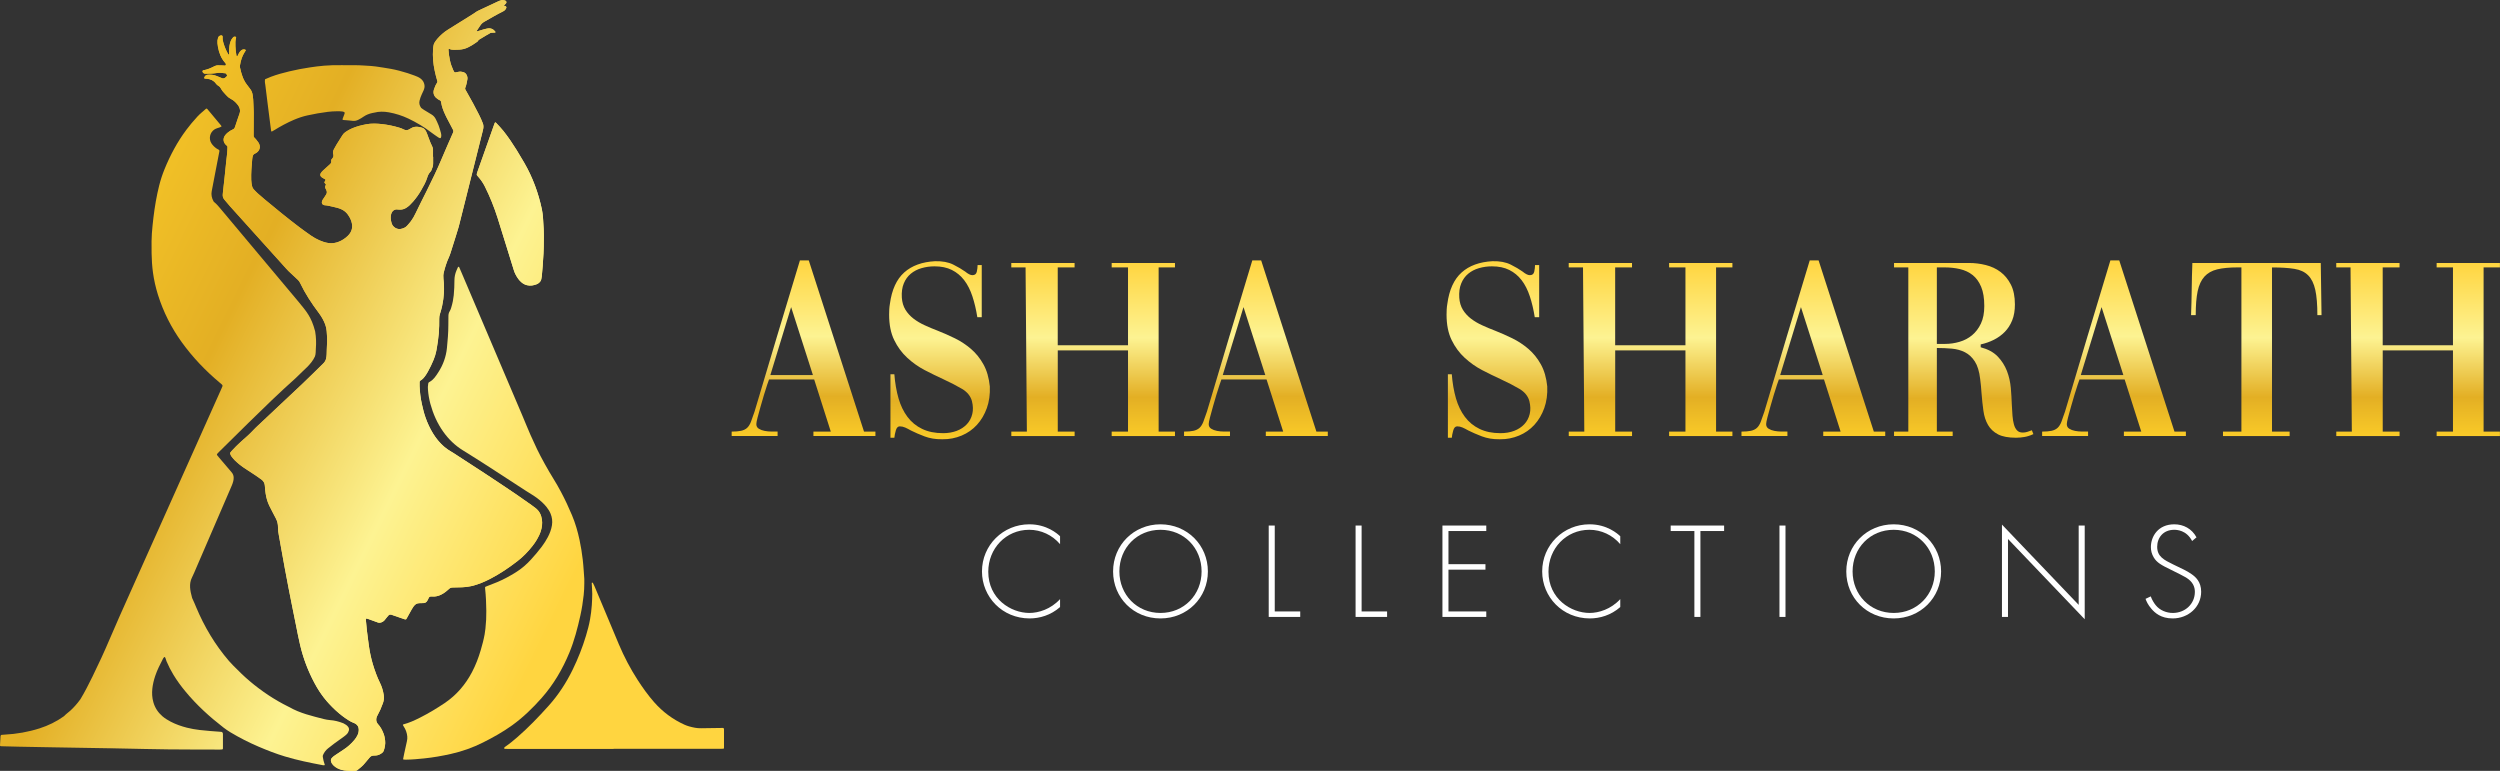
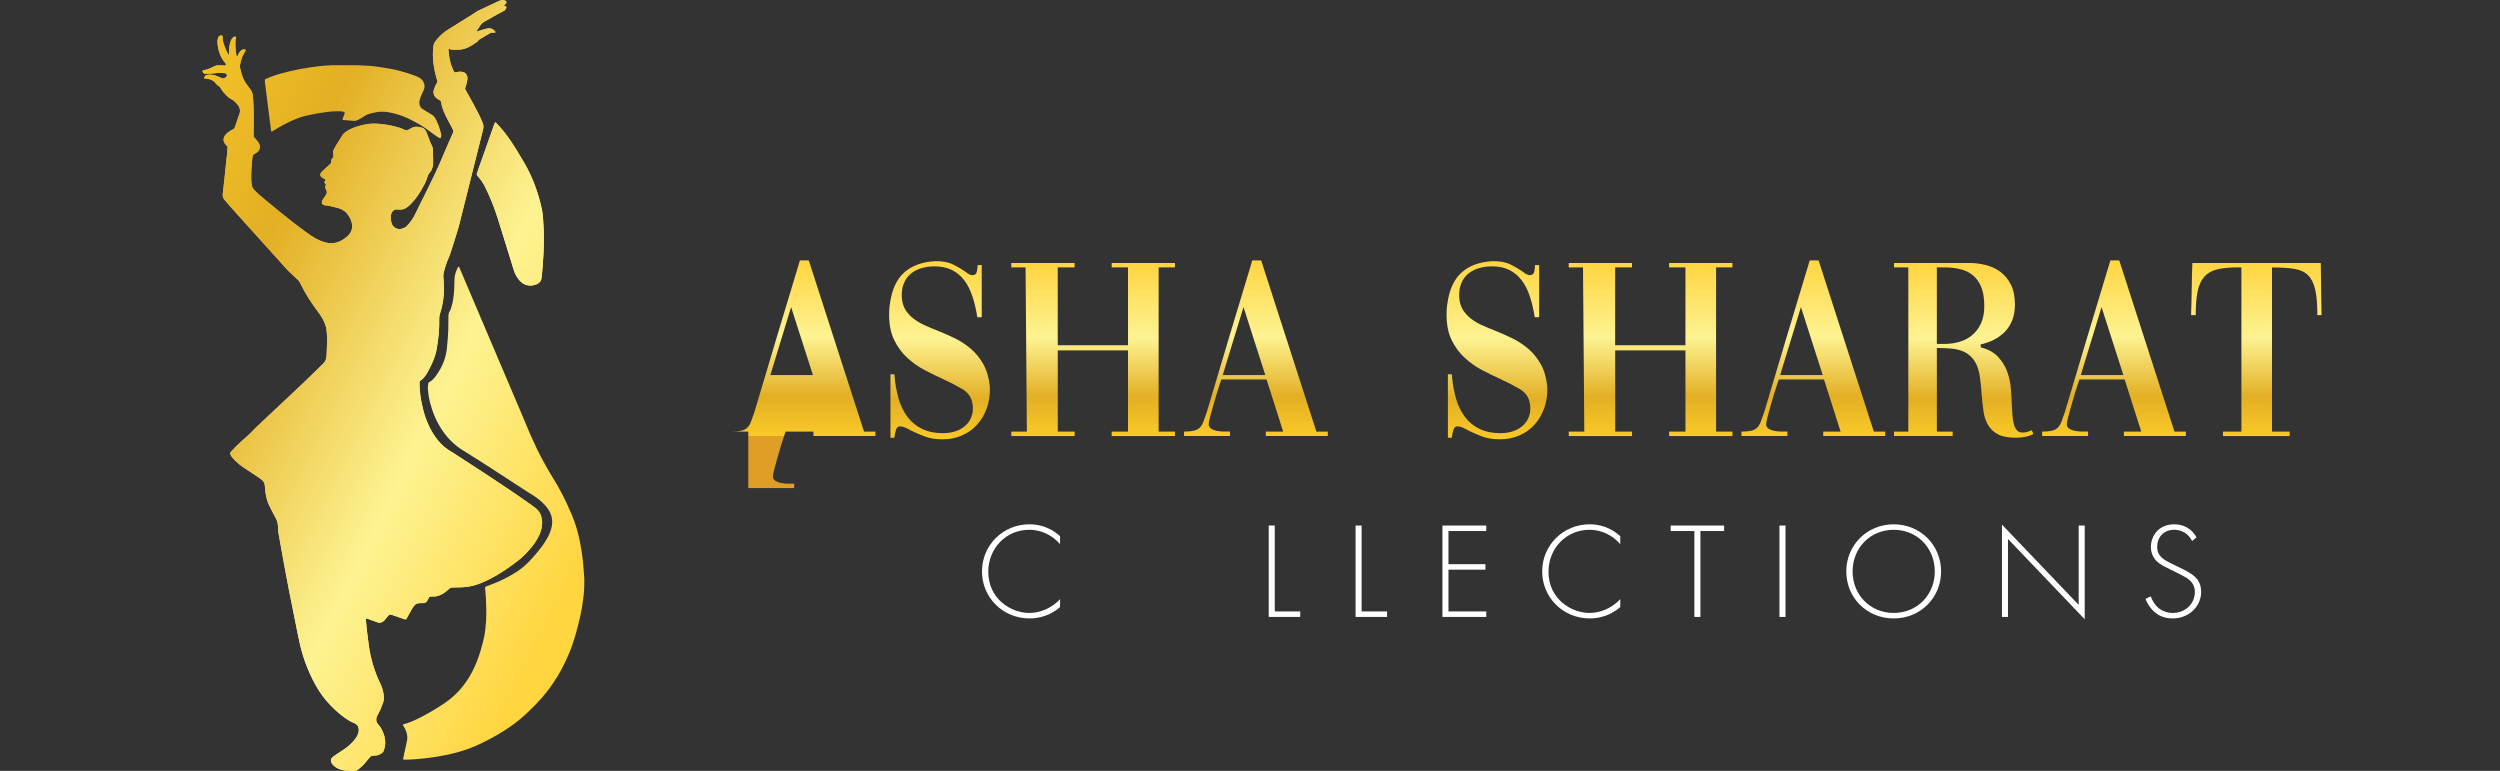
<svg xmlns="http://www.w3.org/2000/svg" xmlns:xlink="http://www.w3.org/1999/xlink" version="1.1" id="Layer_1" x="0px" y="0px" viewBox="0 0 729.91 225.06" style="enable-background:new 0 0 729.91 225.06;" xml:space="preserve">
  <rect x="0" y="0" width="729.91" height="225.06" fill="#333333" stroke="none" />
  <style>
.st0 {
    fill: url(#LogoSVGID_1_)
}

.st1 {
    fill: url(#SVGID_00000054240283187438598200000013898488046339893672_)
}

.st2 {
    fill: url(#SVGID_00000005246545234244884480000015987717491906543027_)
}

.st3 {
    fill: url(#SVGID_00000173857318750489389170000002778212778324096650_)
}

.st4 {
    fill: url(#SVGID_00000028324585313922676080000009996388578022859446_)
}

.st5 {
    fill: url(#SVGID_00000002372891188348044060000002427942860381674938_)
}

.st6 {
    fill: url(#SVGID_00000092450226622607097190000017467298224516881066_)
}

.st7 {
    fill: url(#SVGID_00000073689617484888473890000004356788717424563615_)
}

.st8 {
    fill: url(#SVGID_00000157272191797027358700000012284196425463553207_)
}

.st9 {
    fill: url(#SVGID_00000165926516549405219170000006484187584528256920_)
}

.st10 {
    fill: url(#SVGID_00000034811839552257299950000008640296972827995294_)
}

.st11 {
    fill: #fff
}

.st12 {
    clip-path: url(#SVGID_00000102521542254856275610000017000969982476438929_);
    fill: url(#SVGID_00000021104324518007680410000009066262620624014986_)
}

.st13 {
    clip-path: url(#SVGID_00000083061042910496278770000013492741333652707459_);
    fill: url(#SVGID_00000052783731456206305940000004375326827742445237_)
}

.st14 {
    clip-path: url(#SVGID_00000116211180250026627610000015741022141039205016_);
    fill: url(#SVGID_00000183945903322777133830000013611028312650979485_)
}

.st15 {
    clip-path: url(#SVGID_00000171712214335536075720000000498437828655745944_);
    fill: url(#SVGID_00000120555322822148573180000008330121257888177820_)
}

.st16 {
    clip-path: url(#SVGID_00000094585321794937254840000002376848253208557752_);
    fill: url(#SVGID_00000142160365914696366410000003125995684942498690_)
}

.st17 {
    clip-path: url(#SVGID_00000137820093842526509100000016923167149449718929_);
    fill: url(#SVGID_00000022532677598532629860000004325141467420414652_)
}
</style>
  <g>
    <linearGradient id="LogoSVGID_1_" gradientUnits="userSpaceOnUse" x1="234.613" y1="127.302" x2="234.613" y2="76.029">
      <stop offset="0" style="stop-color:#DF9E26" />
      <stop offset="0" style="stop-color:#F9CA28" />
      <stop offset="0.225" style="stop-color:#E3AF24" />
      <stop offset="0.568" style="stop-color:#FDF392" />
      <stop offset="1" style="stop-color:#FFD540" />
    </linearGradient>
-     <path class="st0" d="M213.63,126.01c1.11,0,2.02-0.08,2.73-0.23c0.71-0.15,1.29-0.43,1.74-0.83c0.45-0.4,0.83-1,1.14-1.78                                                 c0.3-0.78,0.66-1.78,1.06-2.99c2.17-7.37,4.37-14.73,6.59-22.08c2.22-7.35,4.44-14.7,6.66-22.08h2.58l16.13,49.99h3.33v1.29h-18.1                                                 v-1.29h5.07l-4.85-15.22h-13.18l-0.53,1.51c-0.25,0.76-0.56,1.72-0.91,2.88c-0.35,1.16-0.69,2.32-1.02,3.48                                                 c-0.33,1.16-0.62,2.22-0.87,3.18s-0.38,1.62-0.38,1.97c0,0.61,0.24,1.06,0.72,1.36c0.48,0.3,1.05,0.52,1.7,0.64                                                 c0.66,0.12,1.33,0.19,2.01,0.19s1.22,0,1.63,0h0.15v1.29h-13.41V126.01z M224.92,109.5h12.42l-6.36-19.84L224.92,109.5z" />
+     <path class="st0" d="M213.63,126.01c1.11,0,2.02-0.08,2.73-0.23c0.71-0.15,1.29-0.43,1.74-0.83c0.45-0.4,0.83-1,1.14-1.78                                                 c0.3-0.78,0.66-1.78,1.06-2.99c2.17-7.37,4.37-14.73,6.59-22.08c2.22-7.35,4.44-14.7,6.66-22.08h2.58l16.13,49.99h3.33v1.29h-18.1                                                 v-1.29h5.07h-13.18l-0.53,1.51c-0.25,0.76-0.56,1.72-0.91,2.88c-0.35,1.16-0.69,2.32-1.02,3.48                                                 c-0.33,1.16-0.62,2.22-0.87,3.18s-0.38,1.62-0.38,1.97c0,0.61,0.24,1.06,0.72,1.36c0.48,0.3,1.05,0.52,1.7,0.64                                                 c0.66,0.12,1.33,0.19,2.01,0.19s1.22,0,1.63,0h0.15v1.29h-13.41V126.01z M224.92,109.5h12.42l-6.36-19.84L224.92,109.5z" />
    <linearGradient id="SVGID_00000169559746639437170880000015551852264562247839_" gradientUnits="userSpaceOnUse" x1="274.307" y1="128.286" x2="274.307" y2="76.252">
      <stop offset="0" style="stop-color:#DF9E26" />
      <stop offset="0" style="stop-color:#F9CA28" />
      <stop offset="0.225" style="stop-color:#E3AF24" />
      <stop offset="0.568" style="stop-color:#FDF392" />
      <stop offset="1" style="stop-color:#FFD540" />
    </linearGradient>
    <path style="fill:url(#SVGID_00000169559746639437170880000015551852264562247839_);" d="M259.98,109.28h1.14                                                 c0.2,2.57,0.61,4.91,1.21,7.01c0.61,2.1,1.48,3.9,2.61,5.41c1.14,1.52,2.56,2.69,4.28,3.52c1.72,0.83,3.76,1.25,6.13,1.25                                                 c1.46,0,2.79-0.23,3.98-0.68c1.19-0.45,2.17-1.1,2.95-1.93c0.78-0.83,1.31-1.83,1.59-2.99c0.28-1.16,0.24-2.42-0.11-3.79                                                 c-0.4-1.46-1.38-2.65-2.92-3.56c-1.54-0.91-3.35-1.84-5.42-2.8c-1.77-0.81-3.57-1.69-5.42-2.65c-1.84-0.96-3.55-2.16-5.11-3.6                                                 c-1.57-1.44-2.84-3.17-3.82-5.19c-0.99-2.02-1.48-4.49-1.48-7.42c0-0.46,0.01-0.96,0.04-1.51s0.09-1.11,0.19-1.67                                                 c0.55-4.09,1.94-7.13,4.17-9.13c2.22-1.99,5.23-3.09,9.01-3.29c2.12-0.05,3.89,0.28,5.3,0.98c1.41,0.71,2.57,1.39,3.48,2.04                                                 c0.86,0.71,1.56,1.06,2.12,1.06c0.71,0,1.14-0.34,1.29-1.02s0.23-1.33,0.23-1.93h1.21v15.22h-1.29c-0.35-2.22-0.83-4.25-1.44-6.1                                                 c-0.61-1.84-1.4-3.41-2.39-4.7c-0.99-1.29-2.18-2.28-3.6-2.99c-1.41-0.71-3.11-1.06-5.07-1.06c-1.31,0-2.58,0.18-3.79,0.53                                                 c-1.21,0.35-2.26,0.9-3.14,1.63c-0.88,0.73-1.57,1.68-2.04,2.84c-0.48,1.16-0.67,2.55-0.57,4.17c0.1,1.36,0.46,2.54,1.06,3.52                                                 c0.61,0.98,1.39,1.84,2.35,2.58c0.96,0.73,2.04,1.38,3.26,1.93c1.21,0.56,2.47,1.09,3.79,1.59c1.67,0.66,3.34,1.4,5.04,2.23                                                 c1.69,0.83,3.26,1.87,4.7,3.1c1.44,1.24,2.65,2.74,3.63,4.51c0.99,1.77,1.6,3.91,1.86,6.44c0.1,2.32-0.19,4.43-0.87,6.32                                                 c-0.68,1.89-1.64,3.52-2.88,4.88c-1.24,1.36-2.73,2.41-4.47,3.14c-1.74,0.73-3.62,1.1-5.64,1.1c-1.97,0-3.71-0.29-5.23-0.87                                                 s-2.83-1.15-3.94-1.71c-0.61-0.35-1.17-0.64-1.7-0.87c-0.53-0.23-1.05-0.34-1.55-0.34c-0.56,0-0.95,0.4-1.17,1.21                                                 c-0.23,0.81-0.37,1.52-0.42,2.12h-1.14V109.28z" />
    <linearGradient id="SVGID_00000091724970954008722490000001995938174279735184_" gradientUnits="userSpaceOnUse" x1="319.169" y1="127.302" x2="319.169" y2="76.787">
      <stop offset="0" style="stop-color:#DF9E26" />
      <stop offset="0" style="stop-color:#F9CA28" />
      <stop offset="0.225" style="stop-color:#E3AF24" />
      <stop offset="0.568" style="stop-color:#FDF392" />
      <stop offset="1" style="stop-color:#FFD540" />
    </linearGradient>
    <path style="fill:url(#SVGID_00000091724970954008722490000001995938174279735184_);" d="M308.83,102.31v23.71h4.92v1.29h-18.48                                                 v-1.29h4.54l-0.38-47.94h-4.17v-1.29h18.48v1.29h-4.92v22.72h20.52V78.08h-4.77v-1.29h18.48v1.29h-4.77v47.94h4.77v1.29h-18.48                                                 v-1.29h4.77v-23.71H308.83z" />
    <linearGradient id="SVGID_00000067943932750308392330000015120855614164382606_" gradientUnits="userSpaceOnUse" x1="366.692" y1="127.302" x2="366.692" y2="76.029">
      <stop offset="0" style="stop-color:#DF9E26" />
      <stop offset="0" style="stop-color:#F9CA28" />
      <stop offset="0.225" style="stop-color:#E3AF24" />
      <stop offset="0.568" style="stop-color:#FDF392" />
      <stop offset="1" style="stop-color:#FFD540" />
    </linearGradient>
    <path style="fill:url(#SVGID_00000067943932750308392330000015120855614164382606_);" d="M345.71,126.01                                                 c1.11,0,2.02-0.08,2.73-0.23c0.71-0.15,1.29-0.43,1.74-0.83c0.45-0.4,0.83-1,1.14-1.78c0.3-0.78,0.66-1.78,1.06-2.99                                                 c2.17-7.37,4.37-14.73,6.59-22.08c2.22-7.35,4.44-14.7,6.66-22.08h2.58l16.13,49.99h3.33v1.29h-18.1v-1.29h5.07l-4.85-15.22h-13.18                                                 l-0.53,1.51c-0.25,0.76-0.56,1.72-0.91,2.88c-0.35,1.16-0.69,2.32-1.02,3.48c-0.33,1.16-0.62,2.22-0.87,3.18s-0.38,1.62-0.38,1.97                                                 c0,0.61,0.24,1.06,0.72,1.36c0.48,0.3,1.05,0.52,1.7,0.64c0.66,0.12,1.33,0.19,2.01,0.19s1.22,0,1.63,0h0.15v1.29h-13.41V126.01z                                                 M357,109.5h12.42l-6.36-19.84L357,109.5z" />
    <linearGradient id="SVGID_00000050645855828265795800000004232622522944300959_" gradientUnits="userSpaceOnUse" x1="437.057" y1="128.286" x2="437.057" y2="76.252">
      <stop offset="0" style="stop-color:#DF9E26" />
      <stop offset="0" style="stop-color:#F9CA28" />
      <stop offset="0.225" style="stop-color:#E3AF24" />
      <stop offset="0.568" style="stop-color:#FDF392" />
      <stop offset="1" style="stop-color:#FFD540" />
    </linearGradient>
    <path style="fill:url(#SVGID_00000050645855828265795800000004232622522944300959_);" d="M422.73,109.28h1.14                                                 c0.2,2.57,0.61,4.91,1.21,7.01c0.61,2.1,1.48,3.9,2.61,5.41c1.14,1.52,2.56,2.69,4.28,3.52c1.72,0.83,3.76,1.25,6.13,1.25                                                 c1.46,0,2.79-0.23,3.98-0.68c1.19-0.45,2.17-1.1,2.95-1.93c0.78-0.83,1.31-1.83,1.59-2.99c0.28-1.16,0.24-2.42-0.11-3.79                                                 c-0.4-1.46-1.38-2.65-2.92-3.56c-1.54-0.91-3.35-1.84-5.42-2.8c-1.77-0.81-3.57-1.69-5.42-2.65c-1.84-0.96-3.55-2.16-5.11-3.6                                                 c-1.57-1.44-2.84-3.17-3.82-5.19c-0.99-2.02-1.48-4.49-1.48-7.42c0-0.46,0.01-0.96,0.04-1.51s0.09-1.11,0.19-1.67                                                 c0.55-4.09,1.94-7.13,4.17-9.13c2.22-1.99,5.23-3.09,9.01-3.29c2.12-0.05,3.89,0.28,5.3,0.98c1.41,0.71,2.57,1.39,3.48,2.04                                                 c0.86,0.71,1.56,1.06,2.12,1.06c0.71,0,1.14-0.34,1.29-1.02s0.23-1.33,0.23-1.93h1.21v15.22h-1.29c-0.35-2.22-0.83-4.25-1.44-6.1                                                 c-0.61-1.84-1.4-3.41-2.39-4.7c-0.99-1.29-2.18-2.28-3.6-2.99c-1.41-0.71-3.11-1.06-5.07-1.06c-1.31,0-2.58,0.18-3.79,0.53                                                 c-1.21,0.35-2.26,0.9-3.14,1.63c-0.88,0.73-1.57,1.68-2.04,2.84c-0.48,1.16-0.67,2.55-0.57,4.17c0.1,1.36,0.46,2.54,1.06,3.52                                                 c0.61,0.98,1.39,1.84,2.35,2.58c0.96,0.73,2.04,1.38,3.26,1.93c1.21,0.56,2.47,1.09,3.79,1.59c1.67,0.66,3.34,1.4,5.04,2.23                                                 c1.69,0.83,3.26,1.87,4.7,3.1c1.44,1.24,2.65,2.74,3.63,4.51c0.99,1.77,1.6,3.91,1.86,6.44c0.1,2.32-0.19,4.43-0.87,6.32                                                 c-0.68,1.89-1.64,3.52-2.88,4.88c-1.24,1.36-2.73,2.41-4.47,3.14c-1.74,0.73-3.62,1.1-5.64,1.1c-1.97,0-3.71-0.29-5.23-0.87                                                 s-2.83-1.15-3.94-1.71c-0.61-0.35-1.17-0.64-1.7-0.87c-0.53-0.23-1.05-0.34-1.55-0.34c-0.56,0-0.95,0.4-1.17,1.21                                                 c-0.23,0.81-0.37,1.52-0.42,2.12h-1.14V109.28z" />
    <linearGradient id="SVGID_00000083048246597836787470000007189600201908125339_" gradientUnits="userSpaceOnUse" x1="481.919" y1="127.302" x2="481.919" y2="76.787">
      <stop offset="0" style="stop-color:#DF9E26" />
      <stop offset="0" style="stop-color:#F9CA28" />
      <stop offset="0.225" style="stop-color:#E3AF24" />
      <stop offset="0.568" style="stop-color:#FDF392" />
      <stop offset="1" style="stop-color:#FFD540" />
    </linearGradient>
    <path style="fill:url(#SVGID_00000083048246597836787470000007189600201908125339_);" d="M471.58,102.31v23.71h4.92v1.29h-18.48                                                 v-1.29h4.54l-0.38-47.94h-4.17v-1.29h18.48v1.29h-4.92v22.72h20.52V78.08h-4.77v-1.29h18.48v1.29h-4.77v47.94h4.77v1.29h-18.48                                                 v-1.29h4.77v-23.71H471.58z" />
    <linearGradient id="SVGID_00000012441974487868715900000012288634202169557916_" gradientUnits="userSpaceOnUse" x1="529.442" y1="127.302" x2="529.442" y2="76.029">
      <stop offset="0" style="stop-color:#DF9E26" />
      <stop offset="0" style="stop-color:#F9CA28" />
      <stop offset="0.225" style="stop-color:#E3AF24" />
      <stop offset="0.568" style="stop-color:#FDF392" />
      <stop offset="1" style="stop-color:#FFD540" />
    </linearGradient>
    <path style="fill:url(#SVGID_00000012441974487868715900000012288634202169557916_);" d="M508.46,126.01                                                 c1.11,0,2.02-0.08,2.73-0.23c0.71-0.15,1.29-0.43,1.74-0.83c0.45-0.4,0.83-1,1.14-1.78c0.3-0.78,0.66-1.78,1.06-2.99                                                 c2.17-7.37,4.37-14.73,6.59-22.08c2.22-7.35,4.44-14.7,6.66-22.08h2.58l16.13,49.99h3.33v1.29h-18.1v-1.29h5.07l-4.85-15.22h-13.18                                                 l-0.53,1.51c-0.25,0.76-0.56,1.72-0.91,2.88c-0.35,1.16-0.69,2.32-1.02,3.48c-0.33,1.16-0.62,2.22-0.87,3.18s-0.38,1.62-0.38,1.97                                                 c0,0.61,0.24,1.06,0.72,1.36c0.48,0.3,1.05,0.52,1.7,0.64c0.66,0.12,1.33,0.19,2.01,0.19s1.22,0,1.63,0h0.15v1.29h-13.41V126.01z                                                 M519.75,109.5h12.42l-6.36-19.84L519.75,109.5z" />
    <linearGradient id="SVGID_00000060014906816980458680000015310914720916327615_" gradientUnits="userSpaceOnUse" x1="573.329" y1="127.831" x2="573.329" y2="76.787">
      <stop offset="0" style="stop-color:#DF9E26" />
      <stop offset="0" style="stop-color:#F9CA28" />
      <stop offset="0.225" style="stop-color:#E3AF24" />
      <stop offset="0.568" style="stop-color:#FDF392" />
      <stop offset="1" style="stop-color:#FFD540" />
    </linearGradient>
    <path style="fill:url(#SVGID_00000060014906816980458680000015310914720916327615_);" d="M565.49,126.01h4.62v1.29h-17.12v-1.29                                                 h4.17V78.07h-4.17v-1.29h21.89c1.67,0,3.31,0.2,4.92,0.61c1.62,0.41,3.04,1.07,4.28,2.01c1.24,0.94,2.25,2.17,3.03,3.71                                                 c0.78,1.54,1.17,3.47,1.17,5.79c0,1.77-0.26,3.31-0.79,4.62c-0.53,1.31-1.25,2.44-2.16,3.37c-0.91,0.93-1.97,1.7-3.18,2.31                                                 c-1.21,0.61-2.5,1.06-3.86,1.36v0.83c2.12,0.56,3.77,1.45,4.96,2.69c1.19,1.24,2.08,2.64,2.69,4.2c0.61,1.57,0.98,3.22,1.14,4.96                                                 c0.15,1.74,0.25,3.4,0.3,4.96c0.05,1.11,0.11,2.16,0.19,3.14c0.08,0.98,0.21,1.84,0.42,2.57c0.2,0.73,0.5,1.31,0.91,1.74                                                 c0.4,0.43,0.96,0.64,1.67,0.64c0.45,0,0.88-0.06,1.29-0.19c0.4-0.12,0.81-0.27,1.21-0.42c0.05,0,0.1-0.02,0.15-0.07l0.45,1.13                                                 c-0.86,0.41-1.7,0.68-2.54,0.83c-0.83,0.15-1.68,0.23-2.54,0.23c-2.22,0-3.96-0.33-5.23-0.98c-1.26-0.66-2.23-1.56-2.92-2.73                                                 c-0.68-1.16-1.14-2.55-1.36-4.17c-0.23-1.62-0.42-3.41-0.57-5.38c-0.05-0.61-0.1-1.24-0.15-1.89c-0.05-0.66-0.13-1.34-0.23-2.04                                                 c-0.25-2.17-0.77-3.86-1.55-5.07c-0.78-1.21-1.74-2.11-2.88-2.69c-1.14-0.58-2.41-0.93-3.82-1.06c-1.41-0.13-2.88-0.19-4.39-0.19                                                 V126.01z M565.49,78.07v22.34h2.42c1.41,0,2.81-0.2,4.2-0.61c1.39-0.4,2.61-1.05,3.67-1.93c1.06-0.88,1.92-2.02,2.58-3.41                                                 c0.66-1.39,0.98-3.09,0.98-5.11c0-2.27-0.3-4.14-0.91-5.6c-0.61-1.46-1.44-2.61-2.5-3.45s-2.3-1.41-3.71-1.74                                                 c-1.41-0.33-2.93-0.49-4.54-0.49H565.49z" />
    <linearGradient id="SVGID_00000163075056600401353660000001905431019482310048_" gradientUnits="userSpaceOnUse" x1="617.216" y1="127.302" x2="617.216" y2="76.029">
      <stop offset="0" style="stop-color:#DF9E26" />
      <stop offset="0" style="stop-color:#F9CA28" />
      <stop offset="0.225" style="stop-color:#E3AF24" />
      <stop offset="0.568" style="stop-color:#FDF392" />
      <stop offset="1" style="stop-color:#FFD540" />
    </linearGradient>
    <path style="fill:url(#SVGID_00000163075056600401353660000001905431019482310048_);" d="M596.24,126.01                                                 c1.11,0,2.02-0.08,2.73-0.23c0.71-0.15,1.29-0.43,1.74-0.83c0.45-0.4,0.83-1,1.14-1.78c0.3-0.78,0.66-1.78,1.06-2.99                                                 c2.17-7.37,4.37-14.73,6.59-22.08c2.22-7.35,4.44-14.7,6.66-22.08h2.58l16.13,49.99h3.33v1.29h-18.1v-1.29h5.07l-4.85-15.22h-13.18                                                 l-0.53,1.51c-0.25,0.76-0.56,1.72-0.91,2.88c-0.35,1.16-0.69,2.32-1.02,3.48c-0.33,1.16-0.62,2.22-0.87,3.18s-0.38,1.62-0.38,1.97                                                 c0,0.61,0.24,1.06,0.72,1.36c0.48,0.3,1.05,0.52,1.7,0.64c0.66,0.12,1.33,0.19,2.01,0.19s1.22,0,1.63,0h0.15v1.29h-13.41V126.01z                                                 M607.52,109.5h12.42l-6.36-19.84L607.52,109.5z" />
    <linearGradient id="SVGID_00000177460319215275517290000014370992800549769615_" gradientUnits="userSpaceOnUse" x1="658.756" y1="127.302" x2="658.756" y2="76.787">
      <stop offset="0" style="stop-color:#DF9E26" />
      <stop offset="0" style="stop-color:#F9CA28" />
      <stop offset="0.225" style="stop-color:#E3AF24" />
      <stop offset="0.568" style="stop-color:#FDF392" />
      <stop offset="1" style="stop-color:#FFD540" />
    </linearGradient>
    <path style="fill:url(#SVGID_00000177460319215275517290000014370992800549769615_);" d="M654.4,78.07h-1.06                                                 c-2.42,0-4.42,0.19-5.98,0.57c-1.57,0.38-2.82,1.09-3.75,2.12c-0.93,1.04-1.59,2.45-1.97,4.24c-0.38,1.79-0.57,4.13-0.57,7.01                                                 h-1.36c0.1-2.62,0.16-5.17,0.19-7.65c0.03-2.47,0.09-5,0.19-7.57h37.49c0.05,2.58,0.09,5.1,0.11,7.57                                                 c0.03,2.47,0.06,5.02,0.11,7.65h-1.21c0-3.08-0.2-5.54-0.61-7.38c-0.41-1.84-1.1-3.26-2.08-4.24c-0.98-0.99-2.32-1.62-4.01-1.89                                                 c-1.69-0.28-3.88-0.42-6.55-0.42v47.94h5.15v1.29h-19.46v-1.29h5.38V78.07z" />
    <linearGradient id="SVGID_00000127738967845010435840000004012020144192397496_" gradientUnits="userSpaceOnUse" x1="706.012" y1="127.302" x2="706.012" y2="76.787">
      <stop offset="0" style="stop-color:#DF9E26" />
      <stop offset="0" style="stop-color:#F9CA28" />
      <stop offset="0.225" style="stop-color:#E3AF24" />
      <stop offset="0.568" style="stop-color:#FDF392" />
      <stop offset="1" style="stop-color:#FFD540" />
    </linearGradient>
-     <path style="fill:url(#SVGID_00000127738967845010435840000004012020144192397496_);" d="M695.67,102.31v23.71h4.92v1.29h-18.48                                                 v-1.29h4.54l-0.38-47.94h-4.17v-1.29h18.48v1.29h-4.92v22.72h20.52V78.08h-4.77v-1.29h18.48v1.29h-4.77v47.94h4.77v1.29h-18.48                                                 v-1.29h4.77v-23.71H695.67z" />
  </g>
  <g>
    <path class="st11" d="M309.5,158.88c-2.28-2.68-5.56-4.2-9-4.2c-6.84,0-11.96,5.48-11.96,12.24c0,7.92,6.6,12.04,12,12.04                                                 c2.68,0,6.24-1.08,8.96-4.04v2.32c-2.72,2.4-6,3.32-8.88,3.32c-8,0-13.92-6.28-13.92-13.72c0-7.68,6.16-13.76,13.84-13.76                                                 c5.08,0,8.16,2.72,8.96,3.48V158.88z" />
-     <path class="st11" d="M352.66,166.84c0,7.68-6.04,13.72-13.84,13.72c-7.84,0-13.84-6.04-13.84-13.72s6.04-13.76,13.84-13.76                                                 C346.62,153.09,352.66,159.16,352.66,166.84z M350.82,166.84c0-6.84-5.12-12.16-12-12.16c-6.88,0-12,5.32-12,12.16                                                 c0,6.8,5.12,12.12,12,12.12C345.7,178.96,350.82,173.64,350.82,166.84z" />
    <path class="st11" d="M372.18,153.44v25.08h7.44v1.6h-9.2v-26.68H372.18z" />
    <path class="st11" d="M397.54,153.44v25.08h7.44v1.6h-9.2v-26.68H397.54z" />
    <path class="st11" d="M433.94,155.04H422.9v9.68h10.8v1.6h-10.8v12.2h11.04v1.6h-12.8v-26.68h12.8V155.04z" />
    <path class="st11" d="M473.06,158.88c-2.28-2.68-5.56-4.2-9-4.2c-6.84,0-11.96,5.48-11.96,12.24c0,7.92,6.6,12.04,12,12.04                                                 c2.68,0,6.24-1.08,8.96-4.04v2.32c-2.72,2.4-6,3.32-8.88,3.32c-8,0-13.92-6.28-13.92-13.72c0-7.68,6.16-13.76,13.84-13.76                                                 c5.08,0,8.16,2.72,8.96,3.48V158.88z" />
    <path class="st11" d="M496.46,155.04v25.08h-1.76v-25.08h-6.92v-1.6h15.6v1.6H496.46z" />
    <path class="st11" d="M521.3,153.44v26.68h-1.76v-26.68H521.3z" />
    <path class="st11" d="M566.73,166.84c0,7.68-6.04,13.72-13.84,13.72c-7.84,0-13.84-6.04-13.84-13.72s6.04-13.76,13.84-13.76                                                 S566.73,159.16,566.73,166.84z M564.89,166.84c0-6.84-5.12-12.16-12-12.16s-12,5.32-12,12.16c0,6.8,5.12,12.12,12,12.12                                                 S564.89,173.64,564.89,166.84z" />
    <path class="st11" d="M584.5,180.12v-26.96l22.4,23.44v-23.16h1.76v27.36l-22.4-23.44v22.76H584.5z" />
    <path class="st11" d="M640.02,157.96c-1.64-3.2-4.52-3.28-5.24-3.28c-3.16,0-4.96,2.28-4.96,4.96c0,2.88,2,3.84,4.68,5.16                                                 c2.64,1.28,3.96,1.84,5.32,2.8c1.16,0.8,2.84,2.2,2.84,5.16c0,4.48-3.76,7.8-8.32,7.8c-3.44,0-5.2-1.64-6.2-2.8                                                 c-1.04-1.2-1.48-2.24-1.72-2.92l1.52-0.72c0.36,1.04,1.04,2.08,1.44,2.56c1.2,1.52,3.16,2.28,5,2.28c3.6,0,6.44-2.64,6.44-6.16                                                 c0-1.44-0.56-2.96-2.6-4.2c-0.76-0.44-2.32-1.24-4.52-2.32c-2.64-1.28-3.96-2-4.88-3.52c-0.6-1-0.84-2-0.84-3.04                                                 c0-3.08,2.08-6.64,6.84-6.64c2.68,0,5.12,1.28,6.48,3.8L640.02,157.96z" />
  </g>
  <g>
    <g>
      <defs>
        <path id="SVGID_00000035520162509168875950000015961335781263759233_" d="M144.45,35.9c-0.07,0.18-0.14,0.37-0.21,0.56                                                         c-1.64,4.61-3.27,9.23-4.9,13.84c-0.08,0.24-0.19,0.47-0.21,0.72c0.15,0.23,0.35,0.43,0.54,0.64c0.75,0.84,1.38,1.77,1.89,2.78                                                         c1.47,2.94,2.69,5.97,3.69,9.09c1.02,3.18,1.99,6.38,2.98,9.57c0.61,1.97,1.22,3.94,1.83,5.91c0.11,0.36,0.26,0.71,0.43,1.05                                                         c0.48,0.94,1.05,1.8,1.86,2.45c0.45,0.36,0.94,0.61,1.5,0.75c1.01,0.25,1.97,0.07,2.91-0.31c0.18-0.07,0.35-0.19,0.51-0.31                                                         c0.38-0.29,0.66-0.65,0.76-1.13c0.06-0.29,0.12-0.58,0.15-0.88c0.09-0.99,0.18-1.98,0.26-2.97c0.19-2.41,0.33-4.82,0.33-7.54                                                         c0.05-2.03-0.07-4.42-0.25-6.77c-0.06-0.71-0.15-1.42-0.29-2.12c-1.02-4.84-2.7-9.43-5.17-13.71c-0.71-1.23-1.44-2.46-2.19-3.67                                                         c-1.19-1.92-2.45-3.78-3.84-5.55c-0.68-0.86-1.44-1.64-2.19-2.44c-0.08-0.09-0.15-0.13-0.21-0.13                                                         C144.54,35.75,144.49,35.8,144.45,35.9 M94.62,19.18c-1.39,0.12-2.76,0.29-4.14,0.5c-1.99,0.3-3.98,0.67-5.94,1.14                                                         c-1.83,0.44-3.65,0.92-5.42,1.59c-0.59,0.22-1.16,0.47-1.73,0.73c-0.07,0.3-0.07,0.63-0.04,0.94c0.03,0.26,0.09,0.52,0.12,0.78                                                         c0.22,1.81,0.44,3.61,0.67,5.42c0.26,2.07,0.53,4.14,0.79,6.2c0.07,0.56,0.14,1.12,0.22,1.67c0.01,0.06,0.02,0.14,0.06,0.19                                                         c0.04,0.04,0.13,0.08,0.17,0.06c0.23-0.12,0.47-0.25,0.69-0.39c1.83-1.13,3.72-2.16,5.7-3.01c1.31-0.56,2.65-1.02,4.05-1.32                                                         c1.94-0.42,3.89-0.78,5.86-1.02c0.96-0.12,1.91-0.17,2.87-0.18c0.46-0.01,0.93,0.03,1.39,0.07c0.19,0.02,0.38,0.09,0.56,0.18                                                         c0.07,0.03,0.13,0.16,0.13,0.24c0,0.13-0.04,0.26-0.09,0.38c-0.16,0.43-0.33,0.87-0.49,1.3c-0.05,0.13-0.03,0.36,0.03,0.37                                                         c0.56,0.05,1.12,0.09,1.68,0.14c0.4,0.03,0.79,0.06,1.18,0.12c0.58,0.08,1.12-0.04,1.63-0.29c0.29-0.15,0.59-0.31,0.87-0.47                                                         c0.23-0.13,0.45-0.28,0.66-0.43c0.8-0.56,1.69-0.9,2.63-1.1c0.16-0.03,0.33-0.04,0.49-0.09c1.44-0.38,2.89-0.36,4.33-0.1                                                         c1.99,0.37,3.91,0.97,5.74,1.85c2.33,1.12,4.55,2.42,6.6,4.01c0.68,0.53,1.4,0.99,2.11,1.48c0.13,0.09,0.29,0.17,0.44,0.21                                                         c0.07,0.02,0.19-0.04,0.25-0.11c0.06-0.07,0.08-0.18,0.1-0.27c0.18-0.76-0.18-1.49-0.35-2.19c-0.2-0.79-0.52-1.55-0.87-2.29                                                         c-0.12-0.26-0.24-0.52-0.37-0.77c-0.3-0.57-0.71-1.02-1.28-1.34c-0.66-0.37-1.3-0.78-1.95-1.18c-0.35-0.22-0.7-0.45-1.02-0.71                                                         c-0.51-0.72-0.62-1.41-0.45-2.12c0.14-0.58,0.33-1.14,0.58-1.69c0.19-0.42,0.39-0.84,0.58-1.26c0.23-0.52,0.36-1.07,0.26-1.64                                                         c-0.13-0.76-0.5-1.36-1.1-1.82c-0.51-0.4-1.11-0.64-1.71-0.87c-0.69-0.27-1.38-0.51-2.09-0.73c-1.59-0.49-3.19-0.94-4.83-1.24                                                         c-1.48-0.28-2.98-0.47-4.47-0.71c-0.37-0.06-0.97-0.12-1.34-0.14c-1.61-0.09-3.23-0.24-4.84-0.23c-0.43,0-0.86,0-1.29,0                                                         c-0.79-0.01-1.58-0.01-2.37-0.01C98.13,18.99,96.38,19.03,94.62,19.18 M146.44,0.04c-0.36,0.09-0.69,0.22-1.02,0.37                                                         c-1.59,0.74-3.17,1.5-4.76,2.23c-0.78,0.36-1.57,0.7-2.24,1.25c-0.15,0.13-0.33,0.21-0.5,0.32c-2.38,1.49-4.76,3-7.16,4.47                                                         c-1.17,0.72-2.17,1.63-3.07,2.65c-0.28,0.32-0.53,0.68-0.76,1.04c-0.14,0.22-0.26,0.47-0.31,0.72c-0.09,0.42-0.15,0.85-0.18,1.28                                                         c-0.14,2.1,0.03,4.17,0.47,6.22c0.22,1.04,0.47,2.06,0.78,3.08c0.05,0.17,0.04,0.32-0.06,0.47c-0.41,0.61-0.7,1.27-0.92,1.97                                                         c-0.3,0.94-0.09,1.77,0.62,2.45c0.17,0.16,0.36,0.29,0.55,0.42c0.16,0.11,0.34,0.21,0.52,0.29c0.23,0.1,0.36,0.26,0.39,0.52                                                         c0.18,1.29,0.64,2.5,1.19,3.66c0.11,0.24,0.22,0.48,0.34,0.72c0.63,1.2,1.24,2.41,1.89,3.6c0.18,0.32,0.22,0.6,0.08,0.93                                                         c-1.08,2.49-2.2,4.96-3.24,7.46c-1.37,3.3-2.94,6.51-4.53,9.71c-1.08,2.16-2.18,4.31-3.22,6.49c-0.37,0.78-0.8,1.53-1.31,2.22                                                         c-0.34,0.45-0.72,0.87-1.09,1.29c-0.48,0.55-1.11,0.81-1.81,0.96c-1.16,0.26-2.36-0.52-2.7-1.53c-0.24-0.73-0.37-1.48-0.28-2.25                                                         c0.03-0.29,0.1-0.59,0.21-0.86c0.29-0.7,0.92-1.11,1.64-1.04c0.17,0.01,0.33,0.03,0.49,0.04c0.86,0.09,1.64-0.13,2.34-0.63                                                         c0.3-0.21,0.59-0.43,0.85-0.68c0.34-0.32,0.66-0.66,0.96-1.01c0.89-1.03,1.69-2.13,2.36-3.31c0.69-1.2,1.39-2.41,1.79-3.75                                                         c0.19-0.64,0.49-1.23,0.97-1.71c0.14-0.14,0.23-0.32,0.29-0.51c0.07-0.22,0.14-0.44,0.24-0.65c0.19-0.4,0.23-0.82,0.22-1.26                                                         c-0.01-0.63,0-1.26,0-1.89h-0.04c0-0.7,0-1.39,0-2.09c0-0.3-0.05-0.58-0.2-0.86c-0.4-0.76-0.69-1.57-1-2.38                                                         c-0.2-0.52-0.4-1.05-0.59-1.58c-0.12-0.35-0.29-0.67-0.51-0.96c-0.22-0.3-0.5-0.51-0.87-0.62c-0.41-0.12-0.83-0.23-1.26-0.27                                                         c-0.68-0.06-1.32,0.04-1.91,0.39c-0.17,0.1-0.35,0.19-0.51,0.3c-0.55,0.36-1.11,0.38-1.69,0.09c-0.03-0.01-0.06-0.03-0.09-0.05                                                         c-0.41-0.23-0.85-0.37-1.29-0.5c-1.68-0.5-3.4-0.85-5.15-1.04c-1.49-0.15-2.97-0.2-4.45,0.08c-1.4,0.27-2.78,0.61-4.09,1.18                                                         c-0.7,0.3-1.37,0.66-1.99,1.11c-0.35,0.26-0.64,0.56-0.87,0.94c-0.55,0.9-1.13,1.79-1.69,2.69c-0.26,0.42-0.49,0.86-0.73,1.3                                                         c-0.29,0.51-0.42,1.04-0.2,1.62c0.01,0.03,0.02,0.06,0.02,0.1c0.06,0.27,0,0.53-0.14,0.76c-0.08,0.14-0.17,0.29-0.29,0.39                                                         c-0.19,0.17-0.26,0.36-0.21,0.62c0.08,0.4-0.09,0.71-0.38,0.96c-0.28,0.24-0.54,0.49-0.81,0.73c-0.39,0.36-0.78,0.71-1.18,1.07                                                         c-0.27,0.25-0.51,0.52-0.7,0.83c-0.22,0.37-0.15,0.78,0.17,1.07c0.25,0.22,0.54,0.38,0.84,0.52c0.12,0.06,0.23,0.12,0.34,0.2                                                         c0.04,0.03,0.07,0.13,0.05,0.18c-0.1,0.21-0.22,0.41-0.32,0.62c-0.02,0.05-0.01,0.14,0.02,0.18c0.1,0.13,0.2,0.26,0.32,0.38                                                         c0.07,0.08,0.14,0.19,0.08,0.26c-0.37,0.44-0.22,0.86,0.03,1.28c0.05,0.08,0.08,0.18,0.12,0.27c0.2,0.42,0.17,0.84-0.07,1.23                                                         c-0.15,0.25-0.32,0.5-0.48,0.75c-0.16,0.25-0.35,0.48-0.5,0.74c-0.1,0.17-0.19,0.35-0.24,0.54c-0.16,0.51,0.09,0.94,0.6,1.07                                                         c0.06,0.02,0.13,0.03,0.19,0.04c0.86,0.05,1.7,0.29,2.53,0.47c0.81,0.17,1.61,0.37,2.37,0.72c0.55,0.25,1.06,0.55,1.45,1.01                                                         c0.63,0.73,1.13,1.55,1.43,2.48c0.53,1.64,0.2,3.07-1.05,4.27c-0.75,0.72-1.59,1.29-2.56,1.68c-1,0.41-2.02,0.57-3.11,0.4                                                         c-0.89-0.14-1.74-0.41-2.55-0.77c-0.88-0.39-1.72-0.85-2.51-1.4c-1.19-0.84-2.38-1.68-3.54-2.56c-3.4-2.58-6.71-5.29-9.99-8.02                                                         c-0.69-0.57-1.37-1.15-2.03-1.75c-0.42-0.38-0.8-0.79-1.18-1.2c-0.23-0.24-0.37-0.54-0.45-0.87c-0.14-0.62-0.23-1.23-0.26-1.87                                                         c-0.07-2.03,0.12-4.04,0.29-6.05c0.02-0.3,0.08-0.59,0.16-0.88c0.08-0.3,0.23-0.54,0.53-0.68c0.18-0.08,0.36-0.18,0.52-0.28                                                         c0.28-0.18,0.52-0.41,0.7-0.7c0.28-0.47,0.41-0.97,0.25-1.52c-0.08-0.29-0.19-0.57-0.36-0.81c-0.23-0.33-0.47-0.64-0.72-0.95                                                         c-0.15-0.18-0.32-0.34-0.48-0.5c-0.12-0.12-0.19-0.27-0.19-0.44c0-0.27,0-0.53,0-0.79c0.01-1.99,0.02-3.98,0.03-5.96                                                         c0-0.33-0.01-0.66-0.03-0.99c-0.02-0.56-0.07-1.12-0.07-1.69c0-0.86-0.08-1.72-0.22-2.57c-0.09-0.6-0.3-1.15-0.66-1.65                                                         c-0.29-0.4-0.59-0.8-0.9-1.19c-0.54-0.68-0.97-1.42-1.29-2.22c-0.37-0.93-0.61-1.89-0.82-2.86c-0.05-0.22-0.06-0.47-0.02-0.69                                                         c0.21-1.35,0.59-2.65,1.33-3.82c0.11-0.17,0.22-0.33,0.33-0.5c0.07-0.1-0.03-0.27-0.16-0.3c-0.45-0.13-0.85-0.03-1.2,0.28                                                         c-0.25,0.22-0.45,0.48-0.61,0.78c-0.14,0.26-0.26,0.53-0.4,0.8c-0.03,0.05-0.09,0.08-0.15,0.11s-0.15-0.1-0.17-0.21                                                         c-0.15-0.92-0.28-1.83-0.3-2.76c-0.02-0.83-0.06-1.66,0.2-2.46c0.01-0.03,0-0.07-0.01-0.1c-0.03-0.06-0.05-0.14-0.1-0.16                                                         c-0.23-0.11-0.59-0.05-0.74,0.12c-0.31,0.35-0.58,0.72-0.74,1.17c-0.17,0.47-0.3,0.94-0.36,1.44c-0.1,0.79-0.13,1.58-0.1,2.38                                                         c0,0.03-0.03,0.08-0.04,0.08c-0.06-0.01-0.14-0.01-0.17-0.05c-0.63-1.06-1.09-2.19-1.44-3.36c-0.16-0.54-0.28-1.09-0.24-1.66                                                         c0.01-0.1-0.01-0.2-0.02-0.3c-0.01-0.11-0.15-0.23-0.27-0.24c-0.53-0.01-0.9,0.24-1.05,0.74c-0.15,0.51-0.21,1.04-0.15,1.57                                                         c0.04,0.36,0.07,0.73,0.14,1.08c0.31,1.69,0.89,3.25,2.05,4.56c0.09,0.1,0.19,0.2,0.23,0.32c0.04,0.12,0.03,0.26,0.01,0.38                                                         c-0.01,0.11-0.16,0.18-0.32,0.17c-0.23-0.01-0.46-0.04-0.69-0.05c-0.43-0.02-0.86-0.03-1.29-0.03c-0.33,0-0.66,0.08-0.96,0.23                                                         c-1.06,0.54-2.14,1.04-3.34,1.22c-0.16,0.02-0.26,0.34-0.17,0.5c0.18,0.32,0.45,0.5,0.8,0.49c1.09-0.03,2.19,0,3.27-0.19                                                         c0.86-0.15,1.72-0.04,2.57,0.07c0.14,0.02,0.23,0.11,0.31,0.23c0.05,0.08,0.1,0.17,0.14,0.26c0.06,0.13,0.04,0.26-0.04,0.37                                                         c-0.16,0.22-0.37,0.37-0.6,0.51c-0.24,0.14-0.47,0.19-0.75,0.07c-0.57-0.25-1.16-0.48-1.75-0.71c-0.79-0.31-1.61-0.37-2.44-0.31                                                         c-0.52,0.03-0.84,0.34-1.02,0.81c-0.05,0.13,0.03,0.3,0.14,0.31c0.23,0.02,0.46,0.02,0.69,0.05c1.03,0.12,1.91,0.52,2.54,1.38                                                         c0.22,0.3,0.47,0.56,0.8,0.73c0.31,0.16,0.51,0.42,0.67,0.71c0.33,0.62,0.78,1.15,1.26,1.65c0.16,0.17,0.32,0.33,0.48,0.5                                                         c0.36,0.4,0.77,0.72,1.26,0.96c0.85,0.42,1.48,1.1,2.05,1.84c0.12,0.15,0.2,0.34,0.29,0.52c0.28,0.59,0.36,1.2,0.13,1.83                                                         c-0.18,0.5-0.35,1-0.52,1.5c-0.28,0.81-0.56,1.63-0.82,2.45c-0.11,0.34-0.26,0.57-0.61,0.72c-0.55,0.24-1.05,0.56-1.51,0.94                                                         c-0.33,0.28-0.65,0.57-0.87,0.94c-0.5,0.82-0.45,1.67,0.13,2.41c0.14,0.18,0.32,0.33,0.5,0.48c0.1,0.09,0.18,0.2,0.17,0.34                                                         c-0.02,0.6-0.03,1.19-0.09,1.79c-0.08,0.86-0.2,1.71-0.29,2.57c-0.16,1.51-0.31,3.03-0.47,4.55c-0.16,1.51-0.33,3.03-0.5,4.54                                                         c-0.02,0.16-0.02,0.33-0.04,0.5c-0.04,0.56,0.13,1.04,0.5,1.46c0.54,0.63,1.06,1.28,1.61,1.89C72.6,66.27,78.1,72.37,83.6,78.48                                                         c0.42,0.47,0.87,0.91,1.34,1.33c0.69,0.62,1.36,1.27,2.03,1.9c0.27,0.25,0.48,0.55,0.64,0.88c1.49,3.12,3.37,6,5.45,8.75                                                         c0.64,0.85,1.19,1.75,1.62,2.72c0.35,0.79,0.61,1.62,0.69,2.48c0.12,1.25,0.2,2.51,0.12,3.77c-0.06,1.03-0.09,2.05-0.11,3.08                                                         c-0.01,0.43-0.06,0.86-0.16,1.28c-0.12,0.53-0.36,0.98-0.75,1.37c-2.04,1.99-4.05,4.01-6.12,5.97                                                         c-4.35,4.12-8.74,8.21-13.11,12.32c-0.27,0.25-0.53,0.5-0.79,0.76c-1.26,1.28-2.56,2.5-3.89,3.69c-0.99,0.88-1.93,1.81-2.83,2.79                                                         c-0.16,0.17-0.31,0.35-0.45,0.53c-0.09,0.11-0.1,0.25-0.06,0.38c0.09,0.32,0.24,0.62,0.44,0.88c0.29,0.36,0.58,0.72,0.91,1.05                                                         c0.91,0.92,1.94,1.7,3.02,2.41c1.49,0.98,2.97,1.99,4.45,2.98c0.14,0.09,0.28,0.18,0.4,0.29c0.52,0.45,0.84,1,0.88,1.71                                                         c0.04,0.76,0.12,1.52,0.23,2.27c0.19,1.25,0.52,2.46,1.08,3.6c0.32,0.65,0.66,1.3,0.99,1.94c0.3,0.59,0.61,1.17,0.92,1.76                                                         c0.43,0.81,0.63,1.68,0.62,2.58c-0.01,0.77,0.11,1.51,0.24,2.26c0.22,1.24,0.44,2.48,0.66,3.71c0.36,1.99,0.71,3.97,1.08,5.96                                                         c0.37,1.99,0.75,3.97,1.13,5.95c0.35,1.82,0.72,3.64,1.08,5.45c0.36,1.78,0.73,3.57,1.08,5.35c0.37,1.88,0.74,3.77,1.18,5.64                                                         c0.91,3.92,2.33,7.65,4.23,11.2c1.63,3.04,3.72,5.71,6.27,8.03c1.15,1.05,2.38,2.01,3.71,2.83c0.45,0.28,0.91,0.54,1.41,0.72                                                         c0.22,0.08,0.43,0.17,0.62,0.3c0.56,0.37,0.86,0.9,0.89,1.58c0.03,0.61-0.1,1.18-0.36,1.73c-0.24,0.51-0.56,0.98-0.92,1.41                                                         c-0.94,1.12-2.03,2.09-3.26,2.88c-0.81,0.52-1.61,1.05-2.4,1.59c-0.36,0.24-0.69,0.51-0.98,0.84c-0.18,0.21-0.25,0.47-0.21,0.74                                                         c0.02,0.13,0.05,0.26,0.1,0.38c0.14,0.42,0.41,0.75,0.73,1.05c0.67,0.62,1.47,1.01,2.35,1.24c0.48,0.12,0.97,0.2,1.47,0.22                                                         c0.83,0.04,1.65,0.09,2.48,0.04c0.2-0.01,0.39-0.04,0.56-0.18c0.77-0.62,1.57-1.22,2.19-2.01c0.45-0.57,0.95-1.11,1.41-1.67                                                         c0.31-0.39,0.71-0.58,1.2-0.59c0.13,0,0.26-0.01,0.4-0.01c0.8,0,1.48-0.31,2.09-0.79c0.21-0.17,0.37-0.38,0.45-0.64                                                         c0.33-0.95,0.51-1.93,0.4-2.93c-0.08-0.72-0.22-1.44-0.49-2.12c-0.38-0.96-0.84-1.86-1.55-2.63c-0.65-0.71-0.72-1.6-0.26-2.49                                                         c0.3-0.59,0.62-1.17,0.89-1.77c0.28-0.63,0.53-1.28,0.77-1.93c0.28-0.76,0.36-1.55,0.23-2.35c-0.19-1.22-0.53-2.38-1.07-3.5                                                         c-0.69-1.4-1.26-2.84-1.74-4.32c-0.64-1.95-1.14-3.94-1.44-5.98c-0.26-1.73-0.48-3.48-0.69-5.22c-0.12-0.99-0.19-1.98-0.28-2.97                                                         c-0.01-0.06,0.01-0.13,0.01-0.2c0-0.07,0.14-0.2,0.21-0.18c0.19,0.06,0.38,0.11,0.56,0.18c0.9,0.32,1.81,0.64,2.7,0.98                                                         c0.33,0.12,0.64,0.11,0.97,0.01c0.39-0.12,0.72-0.34,0.99-0.64c0.24-0.27,0.45-0.57,0.68-0.86c0.17-0.2,0.34-0.41,0.52-0.6                                                         c0.2-0.21,0.46-0.24,0.74-0.2c0.1,0.02,0.19,0.07,0.28,0.1c1.22,0.42,2.44,0.84,3.66,1.26c0.09,0.03,0.19,0.04,0.29,0.04                                                         c0.06,0,0.14-0.03,0.17-0.07c0.09-0.13,0.17-0.28,0.25-0.42c0.47-0.84,0.93-1.68,1.4-2.52c0.16-0.29,0.35-0.56,0.54-0.83                                                         c0.41-0.57,0.95-0.9,1.68-0.9c0.4,0,0.79-0.02,1.19-0.03c0.43-0.01,0.76-0.21,1.01-0.54c0.14-0.19,0.24-0.4,0.34-0.6                                                         c0.06-0.12,0.09-0.25,0.15-0.37c0.13-0.26,0.36-0.39,0.63-0.42c0.16-0.02,0.33,0,0.49,0.01c0.74,0.05,1.45-0.09,2.13-0.37                                                         c0.77-0.32,1.46-0.78,2.09-1.32c0.23-0.19,0.44-0.4,0.67-0.59c0.29-0.24,0.62-0.35,1-0.35c0.96,0,1.92-0.03,2.88-0.07                                                         c1.06-0.04,2.1-0.2,3.13-0.48c1.7-0.46,3.31-1.15,4.87-1.95c2.87-1.47,5.52-3.27,8.06-5.24c1.61-1.24,3.01-2.69,4.27-4.28                                                         c0.5-0.62,0.95-1.27,1.36-1.96c0.47-0.8,0.88-1.63,1.16-2.52c0.34-1.09,0.48-2.2,0.32-3.33c-0.2-1.36-0.76-2.53-1.89-3.37                                                         c-0.4-0.3-0.79-0.61-1.19-0.89c-1.49-1.05-2.97-2.11-4.47-3.13c-6.05-4.11-12.18-8.1-18.32-12.07c-0.25-0.16-0.51-0.31-0.77-0.46                                                         c-1.01-0.58-1.92-1.3-2.74-2.12c-0.94-0.94-1.74-1.99-2.44-3.13c-0.9-1.47-1.62-3.03-2.19-4.66c-0.45-1.28-0.76-2.6-1.06-3.93                                                         c-0.38-1.69-0.57-3.39-0.66-5.12c-0.02-0.43,0-0.86,0-1.29c0-0.18,0.09-0.33,0.23-0.41c0.72-0.4,1.19-1.04,1.64-1.7                                                         c0.2-0.3,0.39-0.62,0.56-0.93c0.59-1.07,1.13-2.17,1.6-3.3c0.41-0.98,0.71-1.99,0.91-3.04c0.16-0.88,0.29-1.76,0.42-2.65                                                         c0.2-1.41,0.33-2.83,0.36-4.25c0.01-0.73,0.04-1.46,0.02-2.19c-0.02-0.51,0.07-0.99,0.23-1.46c0.48-1.48,0.81-3,1-4.55                                                         c0.23-1.89,0.23-3.77,0-5.65c-0.08-0.63-0.05-1.25,0.1-1.87c0.36-1.48,0.81-2.93,1.45-4.32c0.22-0.48,0.4-0.98,0.56-1.48                                                         c0.51-1.61,1.02-3.22,1.52-4.83c0.29-0.92,0.59-1.83,0.84-2.75c0.49-1.86,0.93-3.72,1.4-5.58c1.85-7.38,3.7-14.76,5.55-22.14                                                         c0.07-0.29,0.15-0.58,0.2-0.87c0.09-0.53,0.08-1.04-0.12-1.56c-0.33-0.87-0.71-1.71-1.13-2.54c-1.1-2.23-2.31-4.39-3.53-6.55                                                         c-0.15-0.26-0.29-0.52-0.44-0.78c-0.09-0.15-0.11-0.31-0.04-0.47c0.33-0.8,0.48-1.65,0.63-2.5c0.09-0.48-0.03-0.92-0.25-1.34                                                         c-0.21-0.4-0.55-0.66-0.98-0.78c-0.42-0.11-0.84-0.18-1.28-0.09c-0.32,0.07-0.65,0.12-0.97,0.19c-0.14,0.03-0.27-0.02-0.35-0.13                                                         c-0.11-0.16-0.21-0.34-0.29-0.52c-0.43-0.93-0.77-1.9-0.98-2.91c-0.21-1.01-0.37-2.02-0.42-3.05c-0.01-0.22,0.11-0.35,0.27-0.26                                                         c0.43,0.23,0.89,0.26,1.35,0.26c0.5,0.01,0.99-0.01,1.49-0.04c1-0.06,1.95-0.33,2.85-0.79c0.68-0.35,1.33-0.74,1.95-1.19                                                         c0.31-0.23,0.69-0.38,0.85-0.79c0.04-0.1,0.2-0.17,0.31-0.23c0.68-0.41,1.36-0.83,2.04-1.23c0.4-0.24,0.8-0.46,1.21-0.68                                                         c0.4-0.02,0.79-0.04,1.19-0.06c0.14-0.01,0.23-0.07,0.2-0.15c-0.02-0.06-0.02-0.13-0.06-0.18c-0.62-0.76-1.4-1.08-2.38-0.85                                                         c-0.1,0.02-0.2,0.04-0.29,0.06c-0.51,0.13-1.03,0.25-1.53,0.43c-0.34,0.13-0.69,0.22-1.04,0.32c-0.04,0.01-0.11-0.04-0.16-0.07                                                         c-0.01-0.01-0.02-0.07,0-0.09c0.33-0.5,0.66-0.99,0.99-1.48c0.53-0.78,0.53-0.79,1.36-1.25c1.79-1.01,3.55-2.06,5.39-2.97                                                         c0.44-0.21,0.73-0.56,0.91-1.01c0.05-0.13-0.02-0.36-0.14-0.44c-0.05-0.04-0.11-0.07-0.17-0.09c-0.1-0.02-0.2-0.04-0.29-0.04                                                         c-0.1,0-0.13-0.04-0.06-0.12c0.19-0.22,0.4-0.43,0.59-0.66c0.2-0.25,0.08-0.62-0.21-0.74c-0.23-0.1-0.47-0.16-0.71-0.16                                                         C146.68,0,146.56,0.01,146.44,0.04" />
      </defs>
      <clipPath id="SVGID_00000072241484735970780310000001487675767855160965_">
        <use xlink:href="#SVGID_00000035520162509168875950000015961335781263759233_" style="overflow:visible;" />
      </clipPath>
      <linearGradient id="SVGID_00000082369224155732764280000010742751888391654060_" gradientUnits="userSpaceOnUse" x1="-155.102" y1="242.869" x2="-154.606" y2="242.869" gradientTransform="matrix(330.667 162.667 162.667 -330.667 11795.258 105604.867)">
        <stop offset="0" style="stop-color:#DF9E26" />
        <stop offset="0" style="stop-color:#F9CA28" />
        <stop offset="0.32" style="stop-color:#E3AF24" />
        <stop offset="0.68" style="stop-color:#FDF392" />
        <stop offset="1" style="stop-color:#FFD540" />
      </linearGradient>
      <polygon style="clip-path:url(#SVGID_00000072241484735970780310000001487675767855160965_);fill:url(#SVGID_00000082369224155732764280000010742751888391654060_);" points="                                                     78.48,-39.52 247.96,43.86 139.37,264.61 -30.12,181.24   " />
    </g>
    <g>
      <defs>
        <path id="SVGID_00000018216120649259780020000003595399471601875645_" d="M146.44,0.04c-0.36,0.09-0.69,0.22-1.02,0.37                                                         c-1.59,0.74-3.17,1.5-4.76,2.23c-0.78,0.36-1.57,0.7-2.24,1.25c-0.15,0.13-0.33,0.21-0.5,0.32c-2.38,1.49-4.76,3-7.16,4.47                                                         c-1.17,0.72-2.17,1.63-3.07,2.65c-0.28,0.33-0.54,0.68-0.77,1.05c-0.15,0.23-0.26,0.49-0.32,0.75c-0.09,0.41-0.14,0.82-0.17,1.24                                                         c-0.14,2.1,0.03,4.17,0.47,6.22c0.22,1.04,0.47,2.06,0.78,3.08c0.05,0.17,0.04,0.32-0.06,0.47c-0.41,0.61-0.7,1.27-0.92,1.97                                                         c-0.3,0.94-0.09,1.77,0.62,2.45c0.17,0.16,0.36,0.29,0.55,0.42c0.16,0.11,0.34,0.21,0.52,0.29c0.23,0.1,0.36,0.26,0.39,0.52                                                         c0.18,1.29,0.64,2.5,1.19,3.66c0.11,0.24,0.22,0.48,0.34,0.72c0.63,1.2,1.24,2.41,1.89,3.6c0.18,0.32,0.22,0.6,0.08,0.93                                                         c-1.08,2.49-2.2,4.96-3.24,7.46c-1.37,3.3-2.94,6.51-4.53,9.71c-1.08,2.16-2.18,4.31-3.22,6.49c-0.37,0.78-0.8,1.53-1.31,2.22                                                         c-0.34,0.45-0.72,0.87-1.09,1.29c-0.48,0.55-1.11,0.81-1.81,0.96c-1.16,0.26-2.36-0.52-2.7-1.53c-0.24-0.73-0.37-1.48-0.28-2.25                                                         c0.03-0.29,0.1-0.59,0.21-0.86c0.29-0.7,0.92-1.11,1.64-1.04c0.17,0.01,0.33,0.03,0.49,0.04c0.86,0.09,1.64-0.13,2.34-0.63                                                         c0.3-0.21,0.59-0.43,0.85-0.68c0.34-0.32,0.66-0.66,0.96-1.01c0.89-1.03,1.69-2.13,2.36-3.31c0.69-1.2,1.39-2.41,1.79-3.75                                                         c0.18-0.61,0.47-1.18,0.91-1.65c0.13-0.14,0.29-0.38,0.34-0.56c0.07-0.23,0.14-0.46,0.24-0.67c0.19-0.4,0.23-0.82,0.22-1.26                                                         c-0.01-0.63,0-1.26,0-1.89h-0.04c0-0.7,0-1.39,0-2.09c0-0.3-0.05-0.58-0.2-0.86c-0.42-0.79-0.71-1.63-1.04-2.47                                                         c-0.2-0.52-0.39-1.05-0.59-1.57c-0.12-0.31-0.28-0.61-0.48-0.88c-0.22-0.3-0.5-0.51-0.87-0.62c-0.41-0.12-0.83-0.23-1.26-0.27                                                         c-0.68-0.06-1.32,0.04-1.91,0.39c-0.17,0.1-0.35,0.19-0.51,0.3c-0.55,0.36-1.11,0.38-1.69,0.09c-0.03-0.01-0.06-0.03-0.09-0.05                                                         c-0.38-0.21-0.78-0.35-1.19-0.47c-1.59-0.48-3.23-0.84-4.88-1.03c-1.61-0.18-3.21-0.27-4.81,0.04c-1.4,0.27-2.78,0.61-4.09,1.18                                                         c-0.7,0.3-1.37,0.66-1.99,1.11c-0.35,0.26-0.64,0.56-0.87,0.94c-0.55,0.9-1.13,1.79-1.69,2.69c-0.26,0.42-0.49,0.86-0.73,1.3                                                         c-0.29,0.51-0.42,1.04-0.2,1.62c0.01,0.03,0.02,0.06,0.02,0.1c0.06,0.27,0,0.53-0.14,0.76c-0.08,0.14-0.17,0.29-0.29,0.39                                                         c-0.17,0.16-0.25,0.39-0.21,0.62c0.08,0.4-0.09,0.71-0.38,0.96c-0.28,0.24-0.54,0.49-0.81,0.73c-0.39,0.36-0.78,0.71-1.18,1.07                                                         c-0.27,0.25-0.51,0.52-0.7,0.83c-0.22,0.37-0.15,0.78,0.17,1.07c0.25,0.22,0.54,0.38,0.84,0.52c0.12,0.06,0.23,0.12,0.34,0.2                                                         c0.04,0.03,0.07,0.13,0.05,0.18c-0.1,0.21-0.22,0.41-0.31,0.62c-0.02,0.05-0.02,0.13,0.02,0.18c0.1,0.13,0.2,0.26,0.32,0.38                                                         c0.07,0.08,0.14,0.19,0.08,0.26c-0.37,0.44-0.22,0.86,0.03,1.28c0.05,0.08,0.08,0.18,0.12,0.27c0.2,0.42,0.17,0.84-0.07,1.23                                                         c-0.15,0.25-0.32,0.5-0.48,0.75c-0.16,0.25-0.35,0.48-0.5,0.74c-0.1,0.17-0.19,0.35-0.24,0.54c-0.16,0.51,0.09,0.94,0.6,1.07                                                         c0.06,0.02,0.13,0.03,0.19,0.04c0.86,0.05,1.7,0.29,2.53,0.47c0.86,0.18,1.72,0.4,2.53,0.8c0.57,0.28,1.33,0.94,1.7,1.45                                                         c0.44,0.6,0.8,1.25,1.03,1.97c0.53,1.64,0.2,3.07-1.05,4.27c-0.75,0.72-1.59,1.29-2.56,1.68c-1,0.41-2.02,0.57-3.11,0.4                                                         c-0.89-0.14-1.74-0.41-2.55-0.77c-0.88-0.39-1.72-0.85-2.51-1.4c-1.19-0.84-2.38-1.68-3.54-2.56c-3.4-2.58-6.71-5.29-9.99-8.02                                                         c-0.69-0.57-1.37-1.15-2.03-1.75c-0.41-0.37-0.78-0.78-1.16-1.17c-0.22-0.23-0.39-0.52-0.46-0.83c-0.15-0.64-0.25-1.28-0.27-1.94                                                         c-0.07-2.03,0.12-4.04,0.29-6.05c0.02-0.3,0.08-0.59,0.16-0.88c0.08-0.3,0.23-0.54,0.53-0.68c0.18-0.08,0.36-0.18,0.52-0.28                                                         c0.28-0.18,0.52-0.41,0.7-0.7c0.28-0.47,0.41-0.97,0.25-1.52c-0.08-0.29-0.19-0.57-0.36-0.81c-0.23-0.33-0.47-0.64-0.72-0.95                                                         c-0.15-0.19-0.34-0.35-0.51-0.53c-0.11-0.11-0.16-0.27-0.16-0.42c0-0.26,0-0.53,0-0.79c0.01-1.99,0.02-3.98,0.03-5.96                                                         c0-0.33-0.01-0.66-0.03-0.99c-0.02-0.56-0.07-1.12-0.07-1.69c0-0.91-0.09-1.8-0.24-2.69c-0.09-0.55-0.31-1.07-0.64-1.52                                                         c-0.29-0.41-0.6-0.81-0.91-1.2c-0.19-0.25-0.39-0.49-0.55-0.76c-0.84-1.34-1.22-2.82-1.55-4.31c-0.05-0.22-0.06-0.45-0.03-0.68                                                         c0.21-1.36,0.59-2.66,1.33-3.83c0.11-0.17,0.22-0.33,0.33-0.5c0.07-0.1-0.03-0.27-0.16-0.3c-0.45-0.13-0.85-0.03-1.2,0.28                                                         c-0.25,0.22-0.45,0.48-0.61,0.78c-0.14,0.26-0.26,0.53-0.4,0.8c-0.03,0.05-0.09,0.08-0.15,0.11s-0.15-0.1-0.17-0.21                                                         c-0.15-0.92-0.28-1.83-0.3-2.76c-0.02-0.83-0.06-1.66,0.2-2.46c0.01-0.03,0-0.07-0.01-0.1c-0.03-0.06-0.05-0.14-0.1-0.16                                                         c-0.23-0.11-0.59-0.05-0.74,0.12c-0.31,0.35-0.58,0.72-0.74,1.17c-0.17,0.47-0.3,0.94-0.36,1.44c-0.1,0.79-0.13,1.58-0.1,2.38                                                         c0,0.03-0.03,0.08-0.04,0.08c-0.06-0.01-0.14-0.01-0.17-0.05c-0.63-1.06-1.09-2.19-1.44-3.36c-0.16-0.54-0.28-1.09-0.24-1.66                                                         c0.01-0.1-0.01-0.2-0.02-0.3c-0.01-0.11-0.15-0.23-0.27-0.24c-0.53-0.01-0.9,0.24-1.05,0.74c-0.15,0.51-0.21,1.04-0.15,1.57                                                         c0.04,0.36,0.07,0.73,0.14,1.08c0.31,1.69,0.89,3.25,2.05,4.56c0.09,0.1,0.19,0.2,0.23,0.32c0.04,0.12,0.03,0.26,0.01,0.38                                                         c-0.01,0.11-0.16,0.18-0.32,0.17c-0.23-0.01-0.46-0.04-0.69-0.05c-0.44-0.02-0.88-0.03-1.32-0.03c-0.32,0-0.64,0.08-0.93,0.23                                                         c-1.06,0.54-2.14,1.04-3.34,1.22c-0.16,0.02-0.26,0.34-0.17,0.5c0.18,0.32,0.45,0.5,0.8,0.49c1.09-0.03,2.19,0,3.27-0.19                                                         c0.86-0.15,1.71-0.04,2.56,0.07c0.12,0.02,0.22,0.08,0.28,0.18c0.07,0.11,0.14,0.23,0.19,0.35c0.04,0.09,0.03,0.2-0.02,0.29                                                         c-0.16,0.25-0.39,0.42-0.64,0.56c-0.24,0.14-0.47,0.19-0.75,0.07c-0.57-0.25-1.16-0.48-1.75-0.71c-0.79-0.31-1.61-0.37-2.44-0.31                                                         c-0.52,0.03-0.84,0.34-1.02,0.81c-0.05,0.13,0.03,0.3,0.14,0.31c0.23,0.02,0.46,0.02,0.69,0.05c1.03,0.12,1.92,0.52,2.54,1.38                                                         c0.21,0.29,0.47,0.55,0.79,0.72c0.31,0.16,0.51,0.42,0.67,0.72c0.33,0.62,0.78,1.15,1.26,1.65c0.17,0.18,0.35,0.36,0.52,0.55                                                         c0.34,0.39,0.78,0.69,1.24,0.92c0.84,0.43,1.46,1.1,2.03,1.83c0.12,0.15,0.2,0.34,0.29,0.52c0.28,0.59,0.36,1.2,0.13,1.83                                                         c-0.18,0.5-0.35,1-0.52,1.5c-0.28,0.81-0.56,1.63-0.82,2.45c-0.11,0.34-0.26,0.57-0.61,0.72c-0.55,0.24-1.05,0.56-1.51,0.94                                                         c-0.33,0.28-0.65,0.57-0.87,0.94c-0.5,0.82-0.45,1.67,0.13,2.41c0.15,0.2,0.36,0.36,0.54,0.53c0.09,0.08,0.13,0.2,0.13,0.32                                                         c-0.02,0.59-0.03,1.18-0.09,1.76c-0.08,0.86-0.2,1.71-0.29,2.57c-0.16,1.51-0.31,3.03-0.47,4.55c-0.16,1.51-0.33,3.03-0.5,4.54                                                         c-0.02,0.16-0.02,0.33-0.04,0.5c-0.04,0.53,0.14,1.05,0.48,1.45c0.55,0.63,1.06,1.29,1.62,1.91C72.6,66.27,78.1,72.37,83.6,78.48                                                         c0.42,0.47,0.88,0.91,1.35,1.34c0.68,0.62,1.35,1.26,2.02,1.89c0.26,0.24,0.47,0.54,0.63,0.86c1.49,3.13,3.38,6.01,5.46,8.77                                                         c0.8,1.07,1.47,2.21,1.92,3.48c0.23,0.64,0.35,1.32,0.41,2c0.11,1.28,0.18,2.57,0.07,3.86c-0.07,0.9-0.06,1.81-0.09,2.72                                                         c-0.01,0.43-0.06,0.85-0.16,1.27c-0.12,0.53-0.36,0.98-0.75,1.37c-2.04,1.99-4.05,4.01-6.12,5.97                                                         c-4.35,4.12-8.74,8.21-13.11,12.32c-0.43,0.4-0.87,0.8-1.25,1.26c-0.54,0.64-1.11,1.25-1.76,1.77c-1.61,1.29-3.11,2.69-4.5,4.2                                                         c-0.16,0.17-0.31,0.35-0.45,0.53c-0.09,0.11-0.1,0.25-0.06,0.38c0.09,0.32,0.24,0.62,0.44,0.88c0.29,0.36,0.58,0.72,0.91,1.05                                                         c1.5,1.51,3.31,2.63,5.15,3.73c0.74,0.45,1.43,0.98,2.12,1.51c0.2,0.15,0.43,0.28,0.62,0.44c0.52,0.45,0.84,1,0.88,1.71                                                         c0.04,0.76,0.12,1.52,0.23,2.27c0.19,1.25,0.52,2.46,1.08,3.6c0.32,0.65,0.66,1.3,0.99,1.94c0.3,0.59,0.61,1.17,0.92,1.76                                                         c0.43,0.81,0.63,1.68,0.62,2.58c-0.01,0.77,0.11,1.51,0.24,2.26c0.22,1.24,0.44,2.48,0.66,3.71c0.36,1.99,0.71,3.97,1.08,5.96                                                         c0.37,1.99,0.75,3.97,1.13,5.95c0.35,1.82,0.72,3.64,1.08,5.45c0.36,1.78,0.73,3.57,1.08,5.35c0.37,1.88,0.74,3.77,1.18,5.64                                                         c1.01,4.36,2.66,8.48,4.89,12.38c1.15,2.02,2.58,3.87,4.22,5.52c1.58,1.59,3.27,3.05,5.18,4.21c0.43,0.26,0.88,0.5,1.36,0.68                                                         c0.2,0.08,0.41,0.17,0.58,0.29c0.56,0.37,0.86,0.9,0.89,1.58c0.03,0.61-0.1,1.18-0.36,1.73c-0.24,0.51-0.56,0.98-0.92,1.41                                                         c-0.94,1.12-2.03,2.09-3.26,2.88c-0.81,0.52-1.61,1.05-2.4,1.59c-0.36,0.24-0.69,0.51-0.98,0.84c-0.18,0.21-0.25,0.47-0.21,0.74                                                         c0.02,0.13,0.05,0.26,0.1,0.38c0.14,0.42,0.41,0.75,0.73,1.05c0.67,0.62,1.47,1.01,2.35,1.24c0.48,0.12,0.97,0.2,1.47,0.22                                                         c0.83,0.04,1.65,0.09,2.48,0.04c0.2-0.01,0.39-0.04,0.56-0.18c0.77-0.62,1.57-1.22,2.19-2.01c0.45-0.57,0.95-1.11,1.41-1.67                                                         c0.31-0.39,0.71-0.58,1.2-0.59c0.13,0,0.26-0.01,0.4-0.01c0.8,0,1.48-0.31,2.09-0.79c0.21-0.17,0.37-0.38,0.45-0.64                                                         c0.33-0.95,0.51-1.93,0.4-2.93c-0.08-0.72-0.22-1.44-0.49-2.12c-0.38-0.96-0.84-1.86-1.55-2.63c-0.65-0.71-0.72-1.6-0.26-2.49                                                         c0.3-0.59,0.62-1.17,0.89-1.77c0.28-0.63,0.53-1.28,0.77-1.93c0.28-0.76,0.36-1.59,0.23-2.39c-0.19-1.2-0.52-2.35-1.06-3.45                                                         c-0.88-1.8-1.57-3.67-2.14-5.6c-0.51-1.73-0.87-3.5-1.13-5.28c-0.22-1.54-0.42-3.09-0.6-4.64c-0.12-0.99-0.19-1.98-0.28-2.97                                                         c-0.01-0.06,0.01-0.13,0.01-0.2c0-0.07,0.14-0.2,0.21-0.18c0.19,0.06,0.38,0.11,0.56,0.18c0.9,0.32,1.81,0.64,2.7,0.98                                                         c0.33,0.12,0.64,0.11,0.97,0.01c0.39-0.12,0.72-0.34,0.99-0.64c0.24-0.27,0.45-0.57,0.68-0.86c0.17-0.2,0.34-0.41,0.52-0.6                                                         c0.2-0.21,0.46-0.24,0.74-0.2c0.1,0.02,0.19,0.07,0.28,0.1c1.22,0.42,2.44,0.84,3.66,1.26c0.09,0.03,0.19,0.04,0.29,0.04                                                         c0.06,0,0.14-0.03,0.17-0.07c0.09-0.13,0.17-0.28,0.25-0.42c0.47-0.84,0.93-1.68,1.4-2.52c0.16-0.29,0.35-0.56,0.54-0.83                                                         c0.41-0.57,0.95-0.9,1.68-0.9c0.4,0,0.79-0.02,1.19-0.03c0.43-0.01,0.76-0.21,1.01-0.54c0.14-0.19,0.24-0.4,0.34-0.6                                                         c0.06-0.12,0.09-0.25,0.15-0.37c0.13-0.26,0.36-0.39,0.63-0.42c0.16-0.02,0.33,0,0.49,0.01c0.74,0.05,1.45-0.09,2.13-0.37                                                         c0.77-0.32,1.46-0.78,2.09-1.32c0.23-0.19,0.44-0.4,0.67-0.59c0.29-0.24,0.62-0.35,1-0.35c0.88,0,1.76-0.03,2.64-0.06                                                         c0.83-0.03,2.17-0.19,2.98-0.38c1.85-0.45,3.59-1.18,5.27-2.05c2.87-1.47,5.52-3.27,8.06-5.24c1.61-1.24,3.01-2.69,4.27-4.28                                                         c0.5-0.62,0.95-1.27,1.36-1.96c0.47-0.8,0.88-1.63,1.16-2.52c0.34-1.09,0.48-2.2,0.32-3.33c-0.2-1.36-0.76-2.53-1.89-3.37                                                         c-0.4-0.3-0.79-0.61-1.19-0.89c-1.49-1.05-2.97-2.11-4.47-3.13c-6.05-4.11-12.18-8.1-18.32-12.07c-0.2-0.13-0.39-0.25-0.59-0.36                                                         c-0.76-0.44-1.49-0.93-2.15-1.51c-1.28-1.12-2.32-2.41-3.2-3.84c-0.9-1.47-1.62-3.03-2.19-4.66c-0.45-1.28-0.76-2.6-1.06-3.93                                                         c-0.38-1.69-0.57-3.39-0.66-5.12c-0.02-0.43,0-0.86,0-1.29c0-0.18,0.09-0.33,0.23-0.41c0.69-0.39,1.16-0.99,1.59-1.63                                                         c0.21-0.3,0.4-0.62,0.58-0.94c0.65-1.18,1.24-2.38,1.74-3.63c0.31-0.78,0.56-1.58,0.73-2.41c0.2-1,0.34-2.01,0.49-3.02                                                         c0.21-1.47,0.33-2.95,0.36-4.44c0.01-0.67,0.03-1.33,0.01-2c-0.01-0.45,0.06-0.88,0.18-1.3c0.22-0.75,0.46-1.49,0.63-2.25                                                         c0.59-2.71,0.75-5.41,0.42-8.1c-0.08-0.63-0.05-1.25,0.1-1.87c0.35-1.44,0.79-2.86,1.4-4.21c0.2-0.45,0.39-0.91,0.54-1.38                                                         c0.53-1.68,1.07-3.36,1.59-5.03c0.29-0.92,0.59-1.83,0.84-2.75c0.49-1.86,0.93-3.72,1.4-5.58c1.85-7.38,3.7-14.76,5.55-22.14                                                         c0.07-0.29,0.15-0.58,0.2-0.87c0.09-0.53,0.08-1.04-0.12-1.56c-0.33-0.87-0.71-1.71-1.13-2.54c-1.1-2.23-2.31-4.39-3.53-6.55                                                         c-0.15-0.26-0.29-0.52-0.44-0.78c-0.09-0.15-0.09-0.34-0.03-0.5c0.32-0.79,0.48-1.63,0.62-2.47c0.09-0.48-0.03-0.92-0.25-1.34                                                         c-0.2-0.39-0.57-0.67-0.99-0.78c-0.41-0.11-0.84-0.18-1.27-0.09c-0.32,0.07-0.65,0.12-0.97,0.19c-0.14,0.03-0.27-0.02-0.35-0.13                                                         c-0.11-0.16-0.21-0.34-0.29-0.52c-0.43-0.93-0.77-1.9-0.98-2.91c-0.21-1.01-0.37-2.02-0.42-3.05c-0.01-0.22,0.11-0.35,0.27-0.26                                                         c0.43,0.23,0.89,0.26,1.35,0.26c0.55,0.01,1.1-0.01,1.65-0.05c0.81-0.05,1.61-0.25,2.34-0.6c0.81-0.39,1.57-0.84,2.29-1.36                                                         c0.31-0.23,0.69-0.38,0.85-0.79c0.04-0.1,0.2-0.17,0.31-0.23c0.68-0.41,1.36-0.83,2.04-1.23c0.41-0.24,0.82-0.47,1.23-0.7                                                         c0.32-0.03,0.59-0.05,0.91-0.08c0.29,0.08,0.5,0,0.46-0.12c-0.02-0.06-0.02-0.13-0.06-0.18c-0.62-0.76-1.4-1.08-2.38-0.85                                                         c-0.1,0.02-0.2,0.04-0.29,0.06c-0.51,0.13-1.03,0.25-1.53,0.43c-0.34,0.13-0.69,0.22-1.04,0.32c-0.04,0.01-0.11-0.04-0.16-0.07                                                         c-0.01-0.01-0.02-0.07,0-0.09c0.34-0.51,0.68-1.02,1.02-1.52c0.34-0.5,0.8-0.91,1.33-1.21c1.79-1.01,3.55-2.06,5.39-2.97                                                         c0.44-0.21,0.73-0.56,0.91-1.01c0.05-0.13-0.02-0.36-0.14-0.44c-0.05-0.04-0.11-0.07-0.17-0.09c-0.1-0.02-0.2-0.04-0.29-0.04                                                         c-0.1,0-0.13-0.04-0.06-0.12c0.19-0.22,0.4-0.43,0.59-0.66c0.2-0.25,0.08-0.62-0.21-0.74c-0.23-0.1-0.47-0.16-0.71-0.16                                                         C146.68,0,146.56,0.01,146.44,0.04" />
      </defs>
      <clipPath id="SVGID_00000061463667217580710740000003867715308676915903_">
        <use xlink:href="#SVGID_00000018216120649259780020000003595399471601875645_" style="overflow:visible;" />
      </clipPath>
      <linearGradient id="SVGID_00000083077717324417657860000003903245563168258746_" gradientUnits="userSpaceOnUse" x1="-155.102" y1="242.869" x2="-154.606" y2="242.869" gradientTransform="matrix(330.667 162.667 162.667 -330.667 11795.258 105604.867)">
        <stop offset="0" style="stop-color:#DF9E26" />
        <stop offset="0" style="stop-color:#F9CA28" />
        <stop offset="0.32" style="stop-color:#E3AF24" />
        <stop offset="0.68" style="stop-color:#FDF392" />
        <stop offset="1" style="stop-color:#FFD540" />
      </linearGradient>
      <polygon style="clip-path:url(#SVGID_00000061463667217580710740000003867715308676915903_);fill:url(#SVGID_00000083077717324417657860000003903245563168258746_);" points="                                                     78.39,-39.34 247.52,43.86 139.01,264.43 -30.12,181.24   " />
    </g>
    <g>
      <defs>
        <path id="SVGID_00000024694634721696674420000007631917396031211681_" d="M60.25,31.7c-0.03,0-0.06,0.02-0.09,0.04                                                         c-0.84,0.75-1.73,1.44-2.5,2.27c-1.15,1.24-2.24,2.53-3.25,3.89c-2.64,3.53-4.69,7.39-6.36,11.47c-0.64,1.57-1.17,3.18-1.58,4.82                                                         c-0.77,3.07-1.29,6.18-1.67,9.32c-0.09,0.79-0.18,1.58-0.26,2.37c-0.15,1.52-0.28,3.04-0.29,4.56c-0.01,1.16,0,2.32,0.01,3.48                                                         c0.02,1.89,0.15,3.78,0.4,5.65c0.3,2.2,0.79,4.36,1.45,6.48c1.57,5,3.89,9.62,6.96,13.87c3.18,4.4,6.89,8.3,11.05,11.78                                                         c0.23,0.19,0.46,0.38,0.68,0.58c0.15,0.14,0.22,0.33,0.13,0.54c-0.11,0.28-0.23,0.55-0.35,0.82c-2.49,5.56-4.97,11.11-7.46,16.67                                                         c-6.47,14.46-12.95,28.93-19.42,43.39c-1.9,4.24-3.8,8.48-5.62,12.76c-1.58,3.73-3.28,7.4-5.06,11.04                                                         c-1.1,2.24-2.22,4.46-3.51,6.6c-0.02,0.03-0.04,0.06-0.06,0.09c-0.87,1.2-1.84,2.32-2.94,3.32c-0.56,0.5-1.19,0.93-1.71,1.48                                                         c-0.04,0.05-0.09,0.09-0.14,0.13c-2.2,1.58-4.59,2.73-7.11,3.54c-3.33,1.06-6.74,1.65-10.23,1.83c-0.3,0.01-0.59,0.03-0.89,0.07                                                         c-0.08,0.01-0.17,0.1-0.21,0.18c-0.05,0.08-0.05,0.19-0.06,0.29c-0.06,0.86-0.11,1.72-0.16,2.58c0,0.03-0.01,0.08,0.01,0.1                                                         c0.04,0.05,0.08,0.11,0.14,0.13c0.09,0.03,0.2,0.04,0.29,0.04c1.69,0.05,3.38,0.09,5.06,0.13c3.48,0.07,6.95,0.13,10.43,0.19                                                         c5.53,0.09,11.06,0.19,16.59,0.28c0,0,0-0.01,0-0.01c0.93,0.02,1.85,0.04,2.78,0.06c4.6,0.09,9.2,0.21,13.81,0.26                                                         c5.03,0.06,10.07,0.04,15.1,0.06c0.23,0,0.46-0.01,0.69-0.04c0.05-0.01,0.11-0.07,0.14-0.12c0.03-0.05,0.05-0.13,0.05-0.19                                                         c0-1.39,0.01-2.78,0-4.17c0-0.1-0.02-0.2-0.04-0.29c-0.02-0.14-0.2-0.32-0.33-0.35c-0.1-0.02-0.2-0.03-0.3-0.03                                                         c-2.05-0.15-4.09-0.29-6.13-0.53c-1.25-0.15-2.49-0.36-3.71-0.67c-1.64-0.42-3.23-0.97-4.73-1.75c-0.85-0.45-1.67-0.94-2.41-1.57                                                         c-1.29-1.11-2.19-2.46-2.66-4.1c-0.38-1.33-0.45-2.68-0.3-4.04c0.14-1.25,0.44-2.47,0.84-3.67c0.59-1.77,1.45-3.41,2.29-5.06                                                         c0.06-0.12,0.14-0.22,0.23-0.32c0.04-0.05,0.11-0.07,0.16-0.11c0.07-0.05,0.13-0.04,0.17,0.04c0.24,0.37,0.28,0.81,0.45,1.2                                                         c0.57,1.34,1.23,2.64,1.99,3.89c1.03,1.7,2.2,3.31,3.47,4.84c3.28,3.99,7.08,7.45,11.17,10.61c0.64,0.49,1.31,0.95,2,1.37                                                         c2.65,1.59,5.4,2.99,8.23,4.2c2.53,1.08,5.08,2.08,7.71,2.87c3.62,1.09,7.31,1.85,11.01,2.54c0.13,0.02,0.26,0.03,0.39,0.04                                                         c0.16,0.01,0.27-0.09,0.21-0.23c-0.27-0.72-0.45-1.47-0.56-2.24c-0.03-0.18,0-0.37,0.07-0.54c0.34-0.77,0.82-1.42,1.45-1.92                                                         c0.62-0.5,1.24-0.99,1.88-1.46c0.91-0.67,1.83-1.31,2.74-1.97c0.29-0.21,0.58-0.44,0.84-0.7c0.31-0.3,0.52-0.67,0.64-1.1                                                         c0.1-0.38,0.02-0.72-0.19-1.03c-0.33-0.49-0.84-0.77-1.36-1.05c-0.04-0.02-0.08-0.04-0.12-0.05c-1.24-0.49-2.53-0.83-3.86-0.91                                                         c-0.48-0.03-1.26-0.17-1.73-0.29c-3.48-0.9-7.02-1.7-10.15-3.51c-0.09-0.05-0.18-0.09-0.27-0.13c-4.09-2.02-7.84-4.54-11.32-7.48                                                         c-1.68-1.42-3.23-2.97-4.78-4.53c-0.42-0.43-0.84-0.86-1.23-1.32c-4.05-4.71-7.18-9.97-9.56-15.65                                                         c-0.37-0.88-0.73-1.77-1.15-2.63c-0.03-0.05-0.05-0.11-0.06-0.17c-0.56-2.05-0.98-4.06-0.02-5.94c0.46-0.91,0.84-1.87,1.25-2.81                                                         c1.72-3.98,3.44-7.96,5.15-11.94c1.73-4.01,3.46-8.02,5.19-12.03c0.18-0.43,0.34-0.86,0.45-1.31c0.08-0.33,0.12-0.65,0.12-0.98                                                         c0.01-0.62-0.19-1.16-0.6-1.63c-1.23-1.43-2.45-2.87-3.67-4.31c-0.19-0.23-0.38-0.46-0.56-0.69c-0.09-0.11-0.09-0.27,0-0.36                                                         c0.18-0.2,0.36-0.39,0.54-0.58c2.9-2.86,5.79-5.73,8.7-8.58c4.49-4.4,8.99-8.78,13.68-12.96c0.17-0.15,0.43-0.41,0.59-0.57                                                         c1.8-1.85,3.95-3.4,5.03-5.72c0.29-0.63,0.24-1.72,0.29-2.39c0.13-1.67,0.08-3.29-0.2-4.92c-0.01-0.04-0.01-0.07-0.02-0.11                                                         c-1.11-4.24-2.56-5.8-4.84-8.59L64.16,60.67c-0.5-0.57-0.97-1.15-1.57-1.62c-0.11-0.09-0.21-0.19-0.27-0.31                                                         c-0.5-0.93-0.7-1.9-0.51-2.89c0.33-1.69,0.65-3.38,0.97-5.07c0.43-2.21,0.85-4.42,1.28-6.63c0.04-0.19-0.02-0.34-0.17-0.42                                                         c-0.2-0.11-0.42-0.21-0.61-0.34c-0.61-0.41-1.13-0.91-1.52-1.5c-0.91-1.36-0.5-3.25,0.89-4.12c0.01,0,0.01-0.01,0.02-0.01                                                         c0.42-0.26,1.03-0.41,1.5-0.58c0.15-0.06,0.3-0.14,0.44-0.21c0.07-0.04,0.08-0.1,0.03-0.17c-0.03-0.06-0.06-0.12-0.1-0.17                                                         c-1.27-1.57-2.71-3.2-3.98-4.77c-0.04-0.05-0.09-0.11-0.14-0.13c-0.02-0.01-0.05-0.01-0.08-0.01                                                         C60.32,31.7,60.28,31.7,60.25,31.7" />
      </defs>
      <clipPath id="SVGID_00000048462029036384503790000009206947170409664399_">
        <use xlink:href="#SVGID_00000024694634721696674420000007631917396031211681_" style="overflow:visible;" />
      </clipPath>
      <linearGradient id="SVGID_00000098908300300863414140000005601025120837084345_" gradientUnits="userSpaceOnUse" x1="-155.102" y1="243.048" x2="-154.606" y2="243.048" gradientTransform="matrix(330.667 162.667 162.667 -330.667 11748.874 105699.156)">
        <stop offset="0" style="stop-color:#DF9E26" />
        <stop offset="0" style="stop-color:#F9CA28" />
        <stop offset="0.32" style="stop-color:#E3AF24" />
        <stop offset="0.68" style="stop-color:#FDF392" />
        <stop offset="1" style="stop-color:#FFD540" />
      </linearGradient>
-       <polygon style="clip-path:url(#SVGID_00000048462029036384503790000009206947170409664399_);fill:url(#SVGID_00000098908300300863414140000005601025120837084345_);" points="                                                     19.87,-8.71 177.93,69.05 82.12,263.82 -75.94,186.06   " />
    </g>
    <g>
      <defs>
        <path id="SVGID_00000181802577866869347420000006515293323825339284_" d="M133.92,77.87c-0.08,0.04-0.2,0.08-0.23,0.16                                                         c-0.14,0.31-0.28,0.62-0.41,0.93c-0.38,0.89-0.59,1.84-0.6,2.8c-0.01,1.47-0.05,2.94-0.2,4.41c-0.12,1.19-0.35,2.36-0.7,3.5                                                         c-0.12,0.41-0.25,0.84-0.48,1.19c-0.32,0.5-0.39,1.03-0.38,1.6c0.02,0.83-0.02,1.66-0.02,2.48c0,2.22-0.19,4.43-0.41,6.64                                                         c-0.26,2.63-1.15,5.02-2.58,7.21c-0.72,1.1-1.35,2.1-2.52,2.73c-0.06,0.03-0.12,0.06-0.17,0.1c-0.12,0.1-0.18,0.2-0.2,0.43                                                         c-0.12,0.76-0.12,1.15-0.07,1.76c0.11,1.38,0.34,2.76,0.7,4.09c0.81,2.95,2.02,5.71,3.8,8.2c1.54,2.15,3.4,3.96,5.66,5.36                                                         c2.59,1.6,5.16,3.23,7.72,4.88c3.59,2.31,7.16,4.65,10.74,6.98c0.48,0.31,0.98,0.62,1.47,0.92c0.58,0.35,1.15,0.72,1.7,1.13                                                         c1.04,0.78,2.01,1.63,2.82,2.65c0.48,0.6,0.89,1.23,1.18,1.94c0.46,1.1,0.59,2.22,0.41,3.4c-0.2,1.22-0.63,2.36-1.2,3.45                                                         c-0.51,0.97-1.1,1.88-1.75,2.76c-0.99,1.33-2.07,2.58-3.18,3.8c-1.29,1.42-2.75,2.68-4.38,3.7c-0.93,0.58-1.89,1.13-2.86,1.65                                                         c-1.76,0.93-3.6,1.67-5.46,2.36c-0.19,0.07-0.37,0.15-0.55,0.22c-0.12,0.04-0.14,0.14-0.15,0.23c-0.01,0.13,0.01,0.26,0.02,0.4                                                         c0.23,2.14,0.32,4.29,0.34,6.43c0.02,1.71-0.06,3.42-0.25,5.13c-0.07,0.57-0.14,1.15-0.24,1.71c-0.28,1.56-0.69,3.1-1.14,4.62                                                         c-0.65,2.23-1.48,4.39-2.56,6.44c-1.92,3.64-4.52,6.68-7.94,8.99c-2.33,1.57-4.74,3.02-7.26,4.29c-1.57,0.79-3.16,1.52-4.86,1.96                                                         c-0.09,0.02-0.13,0.15-0.08,0.24c0.37,0.59,0.73,1.18,0.95,1.85c0.31,0.93,0.43,1.86,0.2,2.83c-0.28,1.16-0.52,2.32-0.77,3.49                                                         c-0.12,0.55-0.22,1.1-0.33,1.65c-0.02,0.1,0.06,0.2,0.16,0.21c0.23,0.01,0.46,0.02,0.69,0.02c1.76-0.02,3.5-0.18,5.25-0.36                                                         c2.64-0.27,5.25-0.73,7.84-1.31c3.24-0.72,6.38-1.84,9.34-3.32c2.95-1.48,5.83-3.08,8.51-5.01c3.22-2.32,6.04-5.06,8.66-8.02                                                         c3.47-3.93,6.09-8.4,8.09-13.24c1.44-3.49,2.38-7.13,3.2-10.81c0.44-1.98,0.75-3.98,0.97-5.99c0.12-1.12,0.18-2.24,0.18-3.36                                                         c0-0.47,0-0.92,0-1.34c-0.06-0.9-0.11-1.73-0.18-2.55c-0.08-1.02-0.15-2.05-0.27-3.07c-0.23-1.94-0.53-3.87-0.94-5.78                                                         c-0.53-2.46-1.22-4.88-2.2-7.2c-0.97-2.32-2.04-4.6-3.22-6.82c-0.71-1.33-1.45-2.64-2.25-3.92c-1.42-2.27-3.56-6.1-4.72-8.52                                                         c-0.66-1.38-1.3-2.77-1.92-4.17c-0.8-1.82-1.54-3.66-2.31-5.49c-5.94-13.97-11.89-27.94-17.83-41.91                                                         c-0.23-0.55-0.47-1.09-0.71-1.64C134.01,77.95,133.94,77.87,133.92,77.87C133.92,77.87,133.92,77.87,133.92,77.87" />
      </defs>
      <clipPath id="SVGID_00000158005247769690237900000011145631862046725295_">
        <use xlink:href="#SVGID_00000181802577866869347420000006515293323825339284_" style="overflow:visible;" />
      </clipPath>
      <linearGradient id="SVGID_00000147203821959354607770000017695449505494628779_" gradientUnits="userSpaceOnUse" x1="-155.102" y1="242.998" x2="-154.606" y2="242.998" gradientTransform="matrix(330.667 162.667 162.667 -330.667 11766.389 105663.555)">
        <stop offset="0" style="stop-color:#DF9E26" />
        <stop offset="0" style="stop-color:#F9CA28" />
        <stop offset="0.32" style="stop-color:#E3AF24" />
        <stop offset="0.68" style="stop-color:#FDF392" />
        <stop offset="1" style="stop-color:#FFD540" />
      </linearGradient>
      <polygon style="clip-path:url(#SVGID_00000158005247769690237900000011145631862046725295_);fill:url(#SVGID_00000147203821959354607770000017695449505494628779_);" points="                                                     127.93,56.88 227.6,105.92 160.27,242.79 60.59,193.76   " />
    </g>
    <g>
      <defs>
-         <path id="SVGID_00000134207918167190302170000000515991225600906134_" d="M172.77,170.31c0.02,0.48,0.05,0.96,0.08,1.44                                                         c0.08,1.07,0.1,2.14,0.03,3.2c-0.03,0.57-0.06,1.14-0.09,1.7c-0.08,1.39-0.28,2.76-0.51,4.14c-0.28,1.63-0.72,3.23-1.19,4.81                                                         c-1.02,3.4-2.32,6.68-3.87,9.87c-1.88,3.86-4.19,7.42-7.07,10.62c-2.9,3.23-5.9,6.36-9.18,9.2c-1.1,0.95-2.22,1.88-3.43,2.7                                                         c-0.11,0.07-0.2,0.17-0.3,0.26c-0.05,0.05-0.07,0.23-0.02,0.28c0.04,0.04,0.1,0.1,0.15,0.1c0.33,0.02,0.66,0.03,0.99,0.03                                                         c10.26,0,20.52,0,30.78,0v-0.03c5.33,0,10.66,0,15.99,0c5.06,0,10.13,0,15.19-0.01c0.3,0,0.6,0,0.89-0.02                                                         c0.05,0,0.11-0.07,0.14-0.13c0.03-0.06,0.03-0.13,0.03-0.19c0-1.79,0-3.58,0-5.37c0-0.03,0-0.07-0.01-0.1                                                         c0-0.12-0.14-0.27-0.25-0.27c-0.23,0-0.46,0-0.69,0c-1.92,0.03-3.84,0.04-5.76,0.08c-1.18,0.03-2.32-0.22-3.46-0.54                                                         c-0.45-0.13-0.89-0.28-1.31-0.47c-3.46-1.56-6.43-3.77-8.91-6.59c-1.77-2.01-3.33-4.2-4.79-6.45c-2.14-3.31-3.98-6.81-5.51-10.44                                                         c-1.52-3.59-3.01-7.19-4.52-10.78c-0.87-2.07-1.74-4.15-2.61-6.22c-0.13-0.3-0.27-0.6-0.43-0.89c-0.04-0.07-0.14-0.12-0.23-0.15                                                         c-0.01,0-0.02-0.01-0.03-0.01C172.81,170.09,172.76,170.18,172.77,170.31" />
-       </defs>
+         </defs>
      <clipPath id="SVGID_00000018200981361839351070000013132971248965385609_">
        <use xlink:href="#SVGID_00000134207918167190302170000000515991225600906134_" style="overflow:visible;" />
      </clipPath>
      <linearGradient id="SVGID_00000154423238468731112080000013061666289303567277_" gradientUnits="userSpaceOnUse" x1="-155.102" y1="243.067" x2="-154.606" y2="243.067" gradientTransform="matrix(330.667 162.667 162.667 -330.667 11744.297 105708.461)">
        <stop offset="0" style="stop-color:#DF9E26" />
        <stop offset="0" style="stop-color:#F9CA28" />
        <stop offset="0.32" style="stop-color:#E3AF24" />
        <stop offset="0.68" style="stop-color:#FDF392" />
        <stop offset="1" style="stop-color:#FFD540" />
      </linearGradient>
      <polygon style="clip-path:url(#SVGID_00000018200981361839351070000013132971248965385609_);fill:url(#SVGID_00000154423238468731112080000013061666289303567277_);" points="                                                     159.67,144.66 230.61,179.55 198.86,244.1 127.92,209.2   " />
    </g>
    <g>
      <defs>
        <path id="SVGID_00000142883279772807926360000016710136336931259303_" d="M144.45,35.9c-0.07,0.18-0.14,0.37-0.21,0.56                                                         c-1.64,4.61-3.27,9.23-4.9,13.84c0,0,0,0,0,0.01c-0.16,0.44-0.06,0.93,0.25,1.27c0.03,0.03,0.05,0.06,0.08,0.09                                                         c0.75,0.84,1.38,1.77,1.89,2.78c1.47,2.94,2.69,5.97,3.69,9.09c1.02,3.18,1.99,6.38,2.98,9.57c0.6,1.94,1.2,3.87,1.8,5.81                                                         c0.13,0.42,0.3,0.83,0.5,1.22c0.48,0.91,1.03,1.75,1.83,2.38c0.45,0.36,0.94,0.61,1.5,0.75c1.01,0.25,1.97,0.07,2.91-0.31                                                         c0.18-0.07,0.35-0.19,0.51-0.31c0.38-0.29,0.66-0.65,0.76-1.13c0.06-0.29,0.12-0.58,0.15-0.88c0.09-0.99,0.18-1.98,0.26-2.97                                                         c0.19-2.41,0.33-4.82,0.33-7.54c0.05-1.97-0.06-4.28-0.24-6.56c-0.05-0.7-0.21-1.85-0.35-2.54c-1.02-4.76-2.69-9.28-5.13-13.5                                                         c-0.71-1.23-1.44-2.46-2.19-3.67c-1.19-1.92-2.45-3.78-3.84-5.55c-0.68-0.86-1.44-1.64-2.19-2.44c-0.08-0.09-0.15-0.13-0.21-0.13                                                         C144.54,35.75,144.49,35.8,144.45,35.9" />
      </defs>
      <clipPath id="SVGID_00000163778794838569969440000004778948707285083060_">
        <use xlink:href="#SVGID_00000142883279772807926360000016710136336931259303_" style="overflow:visible;" />
      </clipPath>
      <linearGradient id="SVGID_00000176756863026243685670000010065171196043448231_" gradientUnits="userSpaceOnUse" x1="-155.102" y1="242.724" x2="-154.606" y2="242.724" gradientTransform="matrix(330.667 162.667 162.667 -330.667 11847.57 105498.531)">
        <stop offset="0" style="stop-color:#DF9E26" />
        <stop offset="0" style="stop-color:#F9CA28" />
        <stop offset="0.32" style="stop-color:#E3AF24" />
        <stop offset="0.68" style="stop-color:#FDF392" />
        <stop offset="1" style="stop-color:#FFD540" />
      </linearGradient>
      <polygon style="clip-path:url(#SVGID_00000163778794838569969440000004778948707285083060_);fill:url(#SVGID_00000176756863026243685670000010065171196043448231_);" points="                                                     143.01,27.98 177.73,45.06 154.98,91.29 120.26,74.21   " />
    </g>
  </g>
</svg>